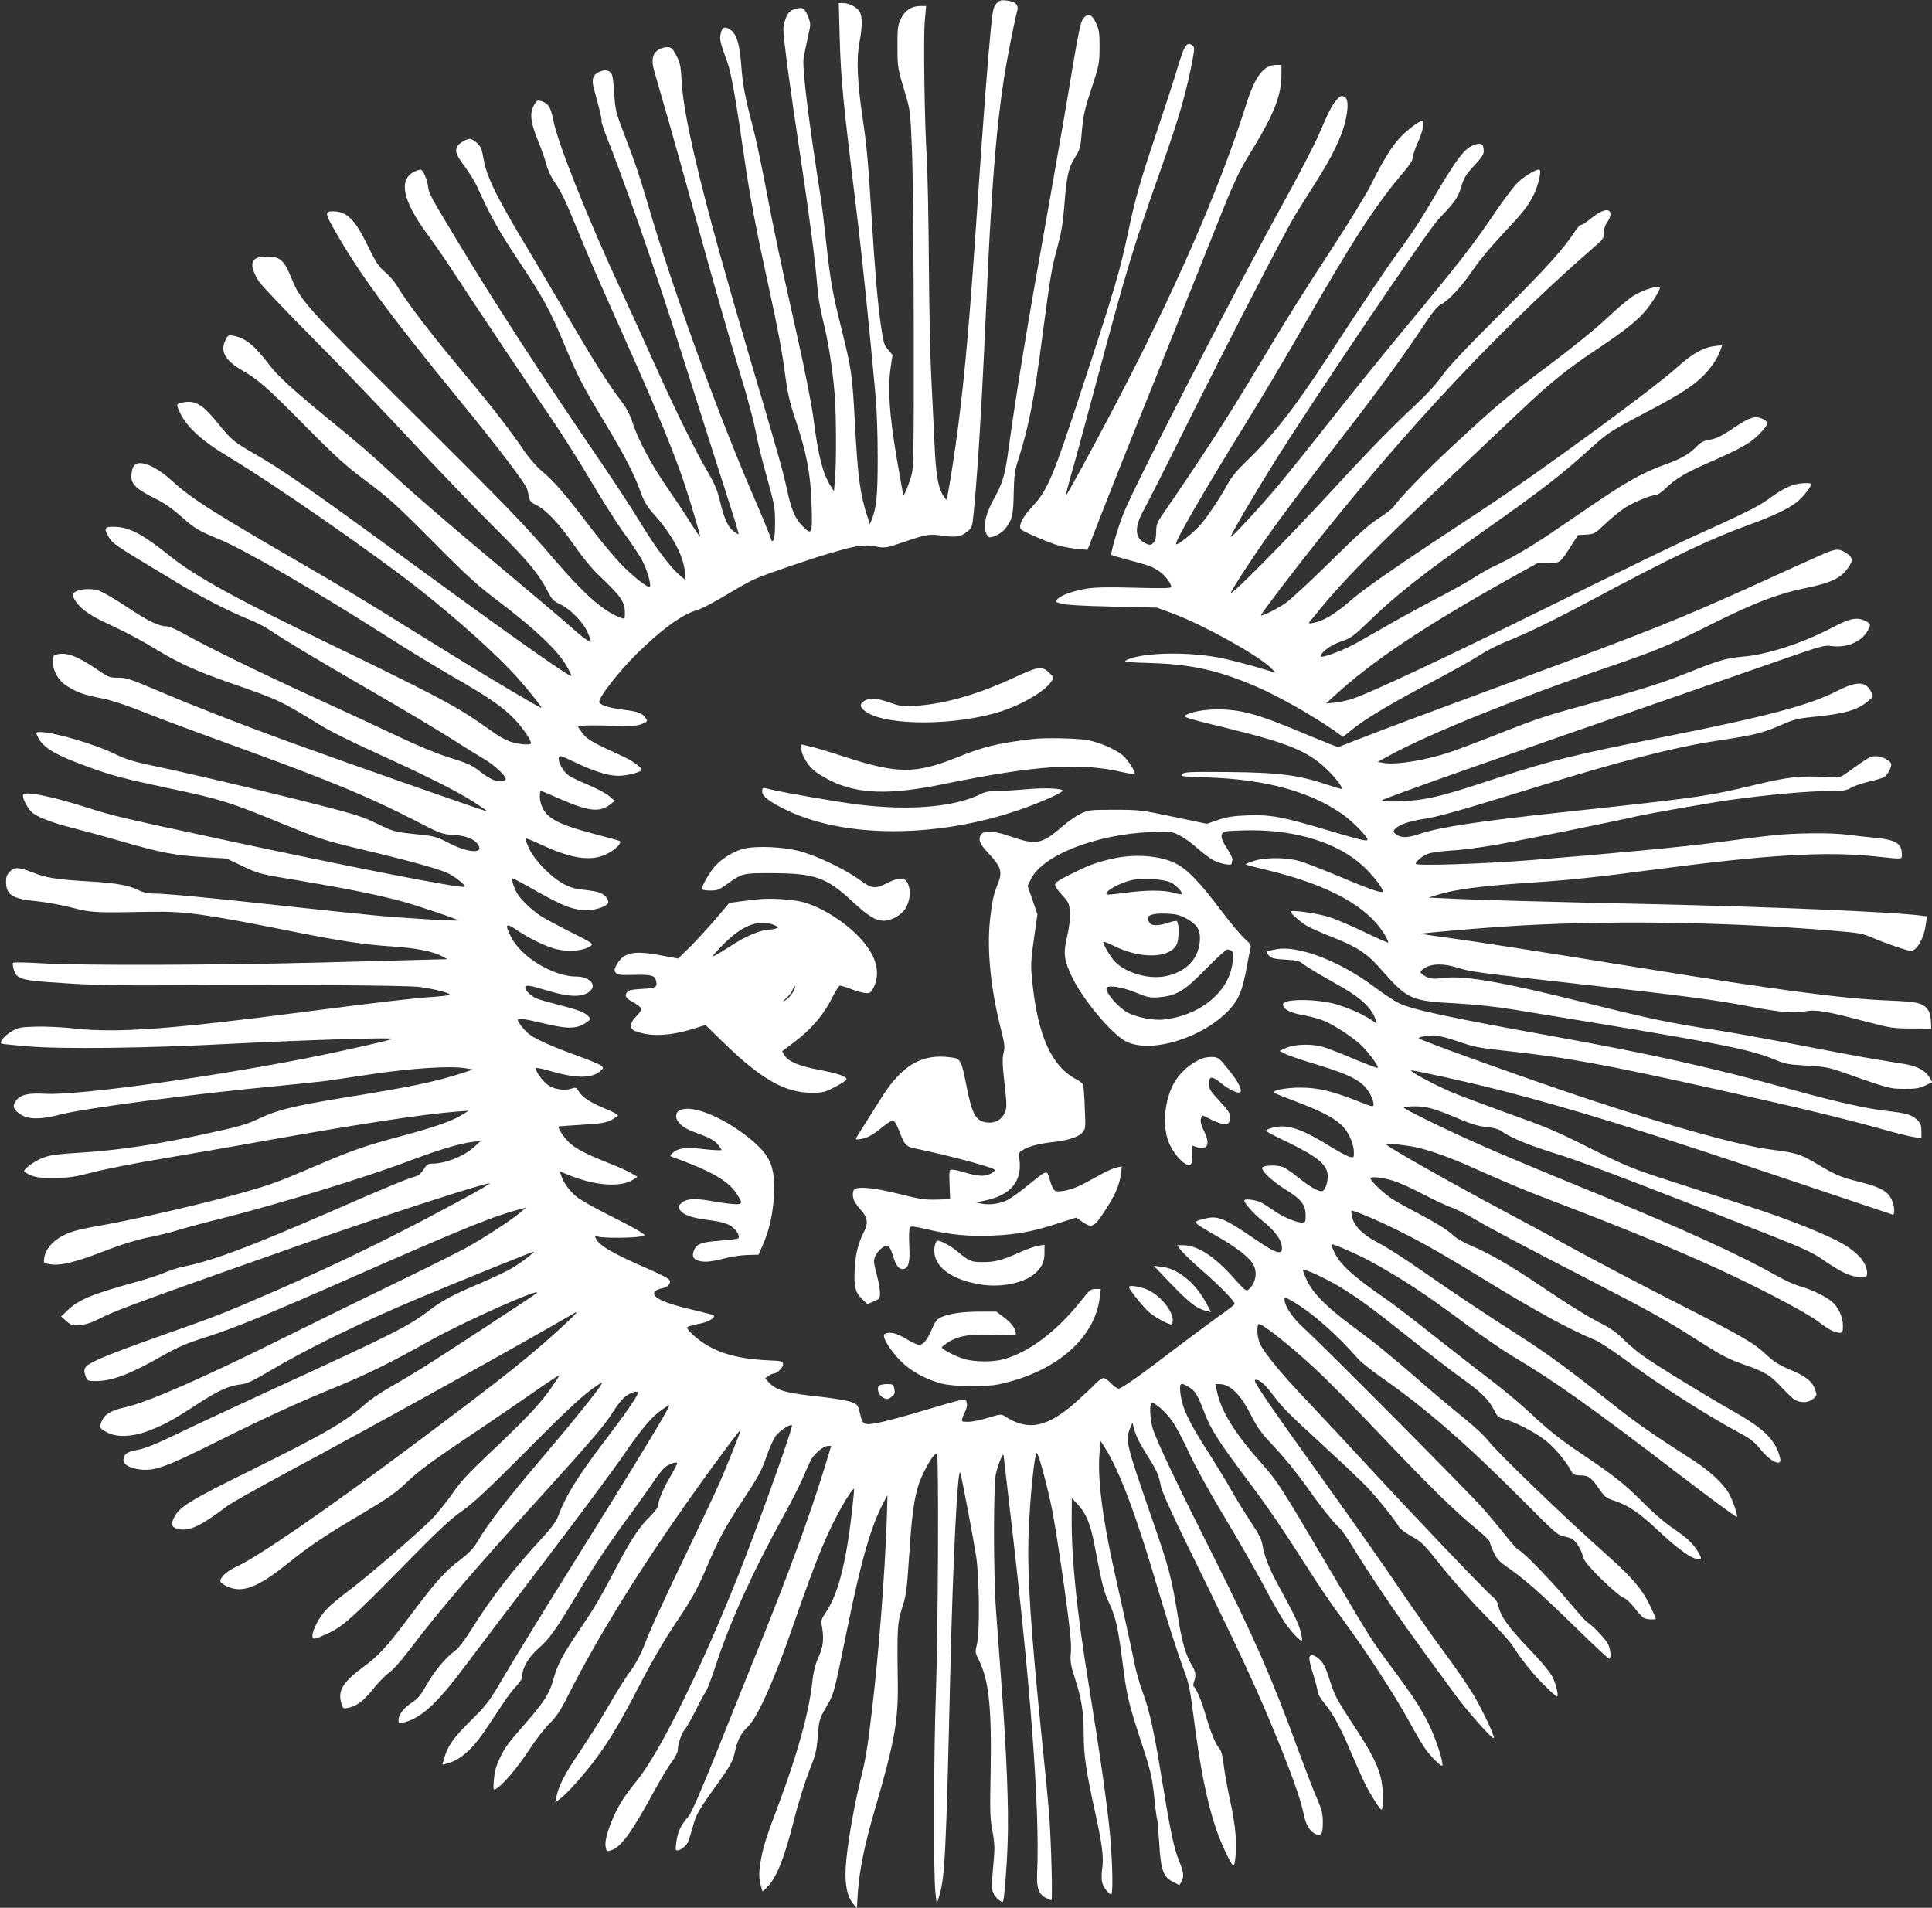
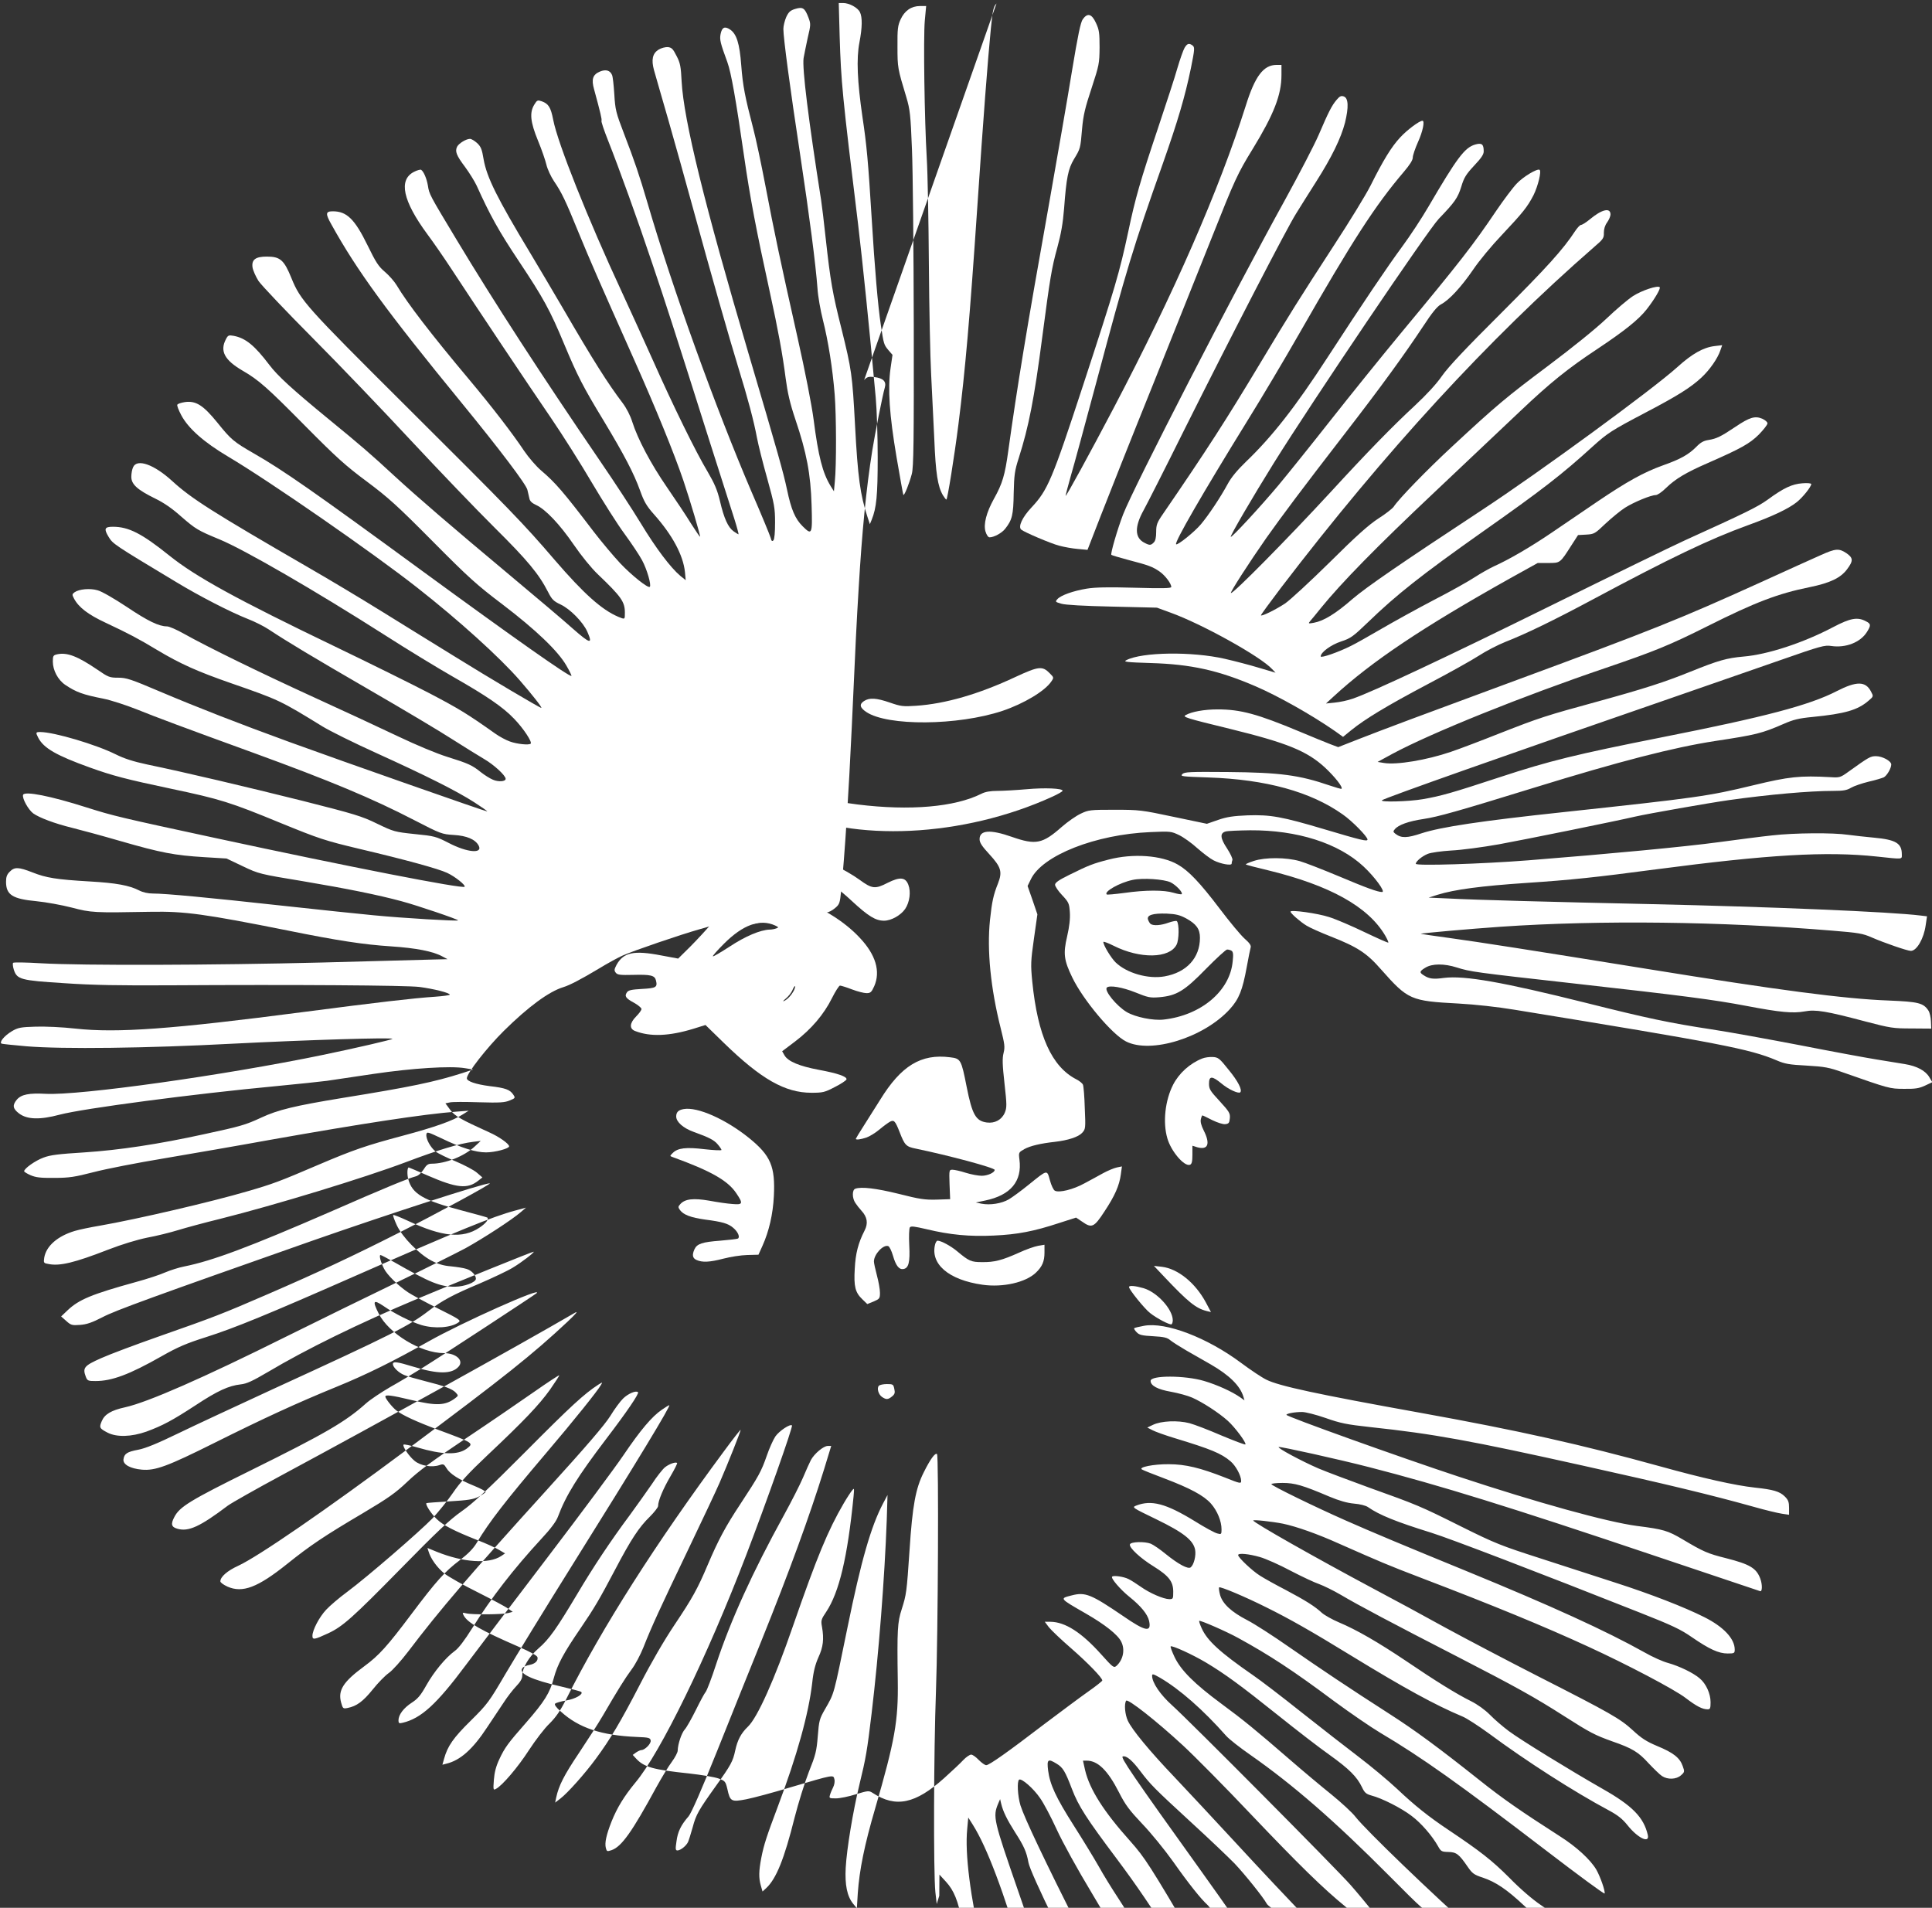
<svg xmlns="http://www.w3.org/2000/svg" version="1.0" width="1280pt" height="1264pt" viewBox="0 0 1280 1264" preserveAspectRatio="xMidYMid meet">
  <rect x="0" y="0" width="1280" height="1264" fill="#333333" stroke="none" />
  <g transform="translate(0,1264) scale(0.1,-0.1)" fill="#ffffff" stroke="none">
-     <path d="M6602 12617 c-20 -21 -25 -43 -37 -163 -21 -213 -51 -606 -90 -1184 -50 -740 -80 -1083 -125 -1440 -27 -214 -73 -500 -80 -500 -3 0 -13 13 -23 29 -34 58 -48 144 -57 371 -6 124 -15 317 -21 430 -6 113 -13 442 -15 732 -2 290 -8 605 -14 700 -15 251 -23 797 -13 911 l9 97 -41 0 c-57 0 -102 -31 -128 -88 -19 -41 -22 -64 -21 -182 0 -138 1 -143 59 -335 24 -81 28 -115 37 -345 6 -140 11 -669 12 -1175 1 -759 -1 -930 -13 -975 -16 -61 -49 -145 -56 -139 -2 3 -22 115 -45 249 -48 284 -59 455 -40 589 l13 90 -26 30 c-31 37 -32 40 -51 166 -19 123 -41 379 -61 710 -23 376 -33 484 -61 670 -34 234 -41 387 -20 494 19 99 20 167 3 201 -15 30 -71 60 -111 60 l-29 0 6 -222 c9 -299 18 -393 122 -1243 30 -253 74 -678 117 -1150 7 -77 13 -255 13 -395 0 -253 -8 -335 -40 -414 l-12 -29 -16 49 c-48 146 -64 264 -82 604 -18 338 -23 371 -90 642 -59 234 -73 312 -105 603 -11 105 -25 217 -30 250 -84 533 -126 872 -116 940 4 22 16 82 27 133 21 88 21 94 5 136 -24 63 -37 72 -87 57 -33 -10 -44 -20 -60 -54 -10 -23 -19 -59 -19 -79 0 -59 44 -390 110 -824 63 -417 104 -733 116 -894 3 -52 20 -147 36 -210 35 -139 64 -319 78 -494 11 -138 12 -469 1 -576 l-6 -65 -22 35 c-53 87 -81 194 -113 443 -12 92 -56 318 -106 540 -116 517 -154 697 -213 1007 -28 146 -64 317 -81 380 -54 207 -69 283 -79 417 -11 146 -31 209 -75 238 -35 23 -53 14 -62 -31 -7 -37 -2 -58 45 -186 25 -69 56 -243 111 -625 39 -271 80 -486 170 -897 56 -255 85 -415 105 -571 13 -98 28 -165 65 -275 74 -219 101 -361 107 -567 6 -195 3 -202 -60 -139 -49 49 -75 109 -103 243 -24 113 -59 238 -254 898 -293 991 -430 1549 -444 1805 -5 99 -9 123 -34 170 -23 46 -32 55 -57 58 -17 1 -44 -6 -62 -17 -40 -25 -49 -67 -30 -136 8 -27 50 -176 95 -330 44 -154 117 -415 162 -580 120 -439 242 -867 300 -1055 65 -210 105 -362 125 -470 9 -47 39 -168 68 -270 47 -170 52 -194 52 -292 0 -66 -4 -111 -11 -118 -9 -9 -13 -4 -18 16 -4 15 -61 154 -128 308 -237 554 -522 1343 -688 1911 -54 184 -86 278 -156 460 -53 138 -58 158 -64 260 -4 61 -10 118 -15 128 -13 31 -41 39 -80 23 -48 -20 -58 -51 -39 -118 42 -154 53 -201 49 -208 -3 -5 17 -64 44 -132 71 -179 196 -525 294 -818 87 -257 137 -412 377 -1170 73 -228 147 -461 165 -517 18 -57 30 -103 28 -103 -3 0 -17 9 -33 20 -36 26 -63 84 -90 200 -18 75 -36 116 -82 195 -78 130 -230 440 -361 735 -58 129 -151 334 -207 455 -224 482 -426 988 -455 1142 -16 82 -31 106 -76 122 -27 9 -31 8 -49 -22 -33 -53 -26 -116 24 -238 24 -58 49 -130 56 -160 7 -30 30 -79 50 -109 51 -75 75 -124 165 -345 77 -187 120 -286 368 -842 138 -310 262 -612 325 -798 44 -130 114 -366 110 -371 -2 -1 -29 39 -61 89 -31 51 -102 157 -157 237 -107 155 -195 321 -231 435 -13 42 -39 92 -64 125 -97 128 -192 277 -397 630 -69 118 -165 280 -213 360 -222 368 -290 505 -311 625 -11 67 -18 84 -44 108 -17 15 -37 27 -46 27 -25 0 -73 -29 -85 -51 -16 -31 -6 -58 52 -135 28 -38 63 -94 77 -124 89 -197 146 -300 280 -501 163 -245 206 -323 302 -554 85 -203 123 -278 258 -500 139 -231 201 -350 243 -466 26 -73 43 -102 92 -157 121 -136 193 -269 205 -382 l5 -54 -36 29 c-65 55 -161 182 -261 347 -54 89 -176 276 -270 413 -391 573 -699 1048 -953 1470 -178 296 -179 297 -188 355 -8 47 -28 94 -45 105 -5 3 -27 -3 -48 -14 -103 -53 -73 -192 88 -411 39 -52 110 -155 158 -228 161 -246 521 -785 663 -992 77 -113 199 -306 271 -429 73 -123 169 -275 215 -337 46 -63 99 -142 117 -176 32 -59 63 -165 51 -176 -11 -11 -119 75 -195 155 -44 47 -124 142 -177 211 -201 264 -254 325 -347 404 -33 28 -83 86 -113 130 -77 116 -215 295 -366 475 -255 304 -408 504 -479 623 -15 25 -49 64 -77 88 -43 36 -61 64 -116 177 -85 174 -138 225 -230 225 -48 0 -50 -15 -10 -86 171 -309 368 -578 864 -1184 252 -308 426 -538 435 -575 4 -16 10 -42 13 -56 3 -19 17 -32 45 -45 62 -28 156 -127 250 -264 50 -73 116 -154 159 -195 156 -149 179 -182 179 -255 0 -46 1 -45 -45 -26 -108 46 -227 152 -420 376 -208 243 -296 333 -986 1020 -663 660 -698 699 -758 847 -49 121 -75 143 -163 143 -75 0 -102 -20 -95 -71 3 -20 21 -61 40 -91 20 -29 181 -199 359 -378 178 -179 471 -485 652 -680 182 -195 430 -454 552 -575 220 -218 294 -308 355 -427 25 -49 36 -61 83 -83 64 -30 149 -117 177 -180 38 -86 20 -82 -96 20 -60 54 -245 210 -410 348 -402 336 -613 518 -770 662 -161 149 -225 204 -440 380 -239 196 -337 286 -391 358 -98 129 -157 177 -236 192 -33 6 -38 4 -52 -24 -40 -77 -8 -137 110 -206 109 -63 164 -112 419 -370 204 -206 265 -261 405 -365 142 -106 202 -160 435 -395 239 -241 293 -290 465 -420 219 -167 366 -307 422 -404 21 -36 36 -67 34 -69 -11 -10 -385 254 -991 697 -713 522 -921 667 -1110 775 -137 79 -153 92 -244 205 -95 117 -143 147 -216 137 -25 -4 -47 -11 -50 -17 -4 -5 8 -36 26 -70 47 -88 150 -179 310 -274 275 -163 959 -637 1254 -869 274 -215 546 -461 679 -614 80 -92 151 -182 142 -182 -10 0 -349 201 -568 337 -137 84 -359 222 -495 306 -137 85 -351 213 -478 286 -639 370 -776 457 -903 573 -121 111 -234 151 -260 93 -7 -14 -12 -43 -12 -64 0 -50 40 -86 158 -144 58 -28 114 -67 172 -119 97 -84 110 -92 255 -152 164 -68 626 -335 1095 -634 151 -97 354 -220 450 -275 226 -129 333 -202 407 -280 61 -63 120 -153 109 -164 -11 -11 -90 -3 -137 14 -26 9 -71 33 -100 54 -183 130 -245 167 -434 266 -115 60 -400 201 -633 313 -642 309 -916 459 -1090 599 -182 146 -269 191 -374 191 -55 0 -61 -13 -29 -66 29 -48 32 -50 451 -302 152 -92 356 -197 470 -242 47 -18 110 -50 140 -70 124 -82 285 -179 670 -402 223 -129 468 -275 545 -325 77 -49 172 -108 211 -131 66 -38 144 -110 144 -132 0 -18 -47 -22 -84 -6 -20 8 -56 31 -79 49 -58 47 -84 59 -222 102 -71 22 -203 77 -325 135 -113 54 -365 171 -560 260 -363 166 -706 334 -861 421 -48 27 -98 49 -113 49 -53 0 -126 35 -266 129 -83 55 -166 103 -193 110 -51 15 -123 8 -153 -13 -17 -13 -17 -16 -4 -41 31 -59 94 -107 210 -161 155 -73 216 -105 342 -181 154 -92 266 -142 493 -221 314 -109 322 -113 600 -284 50 -31 212 -111 360 -178 326 -148 530 -250 648 -326 48 -31 87 -58 85 -60 -4 -3 -948 328 -1308 459 -335 122 -612 230 -860 335 -193 82 -222 92 -277 92 -57 0 -65 3 -139 54 -131 89 -200 115 -265 101 -26 -6 -29 -10 -29 -48 0 -58 34 -122 83 -155 72 -48 115 -64 252 -91 50 -10 148 -42 219 -70 134 -54 305 -118 781 -291 501 -183 778 -298 1060 -444 176 -91 183 -93 262 -98 85 -5 142 -29 164 -70 30 -56 -75 -47 -198 17 -84 43 -94 46 -225 59 -133 14 -140 16 -250 69 -102 50 -150 64 -493 151 -377 94 -779 189 -1030 241 -93 20 -152 39 -208 67 -133 66 -407 147 -499 148 -32 0 -33 -2 -14 -39 36 -68 119 -116 341 -196 150 -54 241 -78 535 -140 332 -70 395 -90 730 -228 255 -104 290 -116 525 -172 301 -71 520 -131 577 -158 51 -23 126 -83 116 -92 -14 -15 -771 133 -1643 321 -646 139 -686 149 -860 204 -241 77 -412 110 -422 84 -8 -22 34 -98 67 -123 41 -29 141 -67 259 -96 53 -13 197 -52 321 -88 267 -77 356 -94 553 -106 l148 -9 107 -51 c107 -51 112 -52 403 -100 285 -48 494 -90 649 -132 102 -27 381 -122 375 -127 -6 -6 -366 15 -560 34 -88 8 -362 37 -610 64 -482 53 -768 80 -852 80 -32 0 -67 8 -90 20 -66 34 -153 50 -328 60 -223 13 -289 24 -380 60 -92 36 -119 37 -150 5 -19 -18 -25 -35 -25 -67 0 -87 43 -114 203 -129 61 -6 166 -25 232 -42 130 -34 145 -35 525 -28 223 4 355 -14 906 -124 336 -68 503 -93 684 -105 166 -11 281 -33 343 -68 l32 -17 -85 -2 c-47 -1 -382 -10 -745 -20 -718 -18 -1588 -21 -1865 -5 -96 6 -179 7 -183 3 -4 -4 -2 -25 5 -47 21 -63 45 -70 334 -88 188 -13 365 -16 710 -14 809 5 1555 0 1643 -11 92 -12 201 -39 201 -51 0 -4 -45 -10 -101 -14 -138 -9 -378 -37 -869 -101 -874 -114 -1234 -140 -1509 -110 -88 10 -203 15 -265 13 -99 -3 -116 -6 -157 -30 -52 -31 -88 -76 -67 -83 7 -2 81 -10 163 -17 239 -20 798 -13 1365 17 490 25 1070 43 1060 32 -6 -6 -242 -61 -465 -107 -654 -135 -1609 -269 -1832 -257 -111 6 -161 -4 -191 -38 -31 -37 -28 -60 14 -92 54 -41 139 -43 270 -8 155 41 890 138 1434 189 146 14 297 30 335 35 39 6 178 26 310 46 257 38 509 54 605 38 l55 -9 -70 -23 c-188 -60 -342 -92 -800 -166 -311 -51 -424 -78 -535 -130 -104 -48 -134 -57 -380 -110 -301 -66 -561 -105 -790 -120 -174 -11 -226 -17 -273 -35 -54 -20 -127 -72 -127 -90 0 -4 19 -16 42 -26 35 -15 65 -19 158 -18 99 0 135 6 260 38 80 21 289 62 465 91 176 30 496 85 710 124 598 106 1014 170 1230 186 l80 6 -40 -25 c-64 -41 -181 -83 -398 -141 -240 -64 -325 -93 -557 -192 -259 -111 -302 -127 -471 -176 -239 -70 -728 -184 -974 -227 -66 -11 -142 -27 -168 -35 -115 -34 -191 -100 -204 -178 -5 -35 -4 -36 31 -42 73 -14 170 9 391 95 93 36 192 66 260 80 61 11 153 34 205 50 52 16 178 50 280 75 363 91 956 272 1231 376 212 80 352 123 444 134 l50 6 -41 -38 c-69 -64 -193 -113 -284 -113 -24 0 -35 -8 -54 -39 -15 -23 -35 -41 -52 -45 -50 -13 -206 -77 -564 -234 -538 -234 -784 -326 -970 -363 -36 -7 -92 -25 -125 -39 -33 -15 -121 -44 -195 -64 -293 -81 -377 -116 -452 -187 l-43 -41 34 -30 c31 -28 39 -30 91 -26 44 3 79 15 149 51 83 44 339 137 1391 507 498 174 1134 381 1175 380 17 -1 -354 -202 -605 -329 -300 -152 -539 -264 -865 -405 -302 -131 -356 -152 -724 -281 -151 -53 -322 -117 -380 -143 -115 -51 -125 -64 -102 -125 10 -25 15 -27 64 -27 108 0 224 43 437 164 109 62 166 86 295 127 189 60 408 150 985 404 682 300 911 394 1065 435 l70 19 -35 -30 c-56 -49 -245 -172 -366 -239 -62 -33 -264 -134 -450 -224 -187 -90 -519 -253 -739 -362 -548 -273 -917 -435 -1067 -468 -91 -20 -135 -46 -154 -92 -18 -42 -15 -48 39 -76 60 -31 158 -28 257 7 108 40 170 73 325 174 147 97 220 130 300 139 39 4 78 22 180 82 254 151 600 321 995 487 242 102 763 313 766 310 5 -5 -79 -70 -139 -106 -34 -21 -134 -68 -222 -106 -174 -73 -248 -113 -334 -179 -131 -101 -240 -156 -1036 -521 -236 -109 -518 -240 -625 -292 -136 -66 -216 -99 -264 -108 -74 -14 -93 -26 -98 -64 -4 -34 45 -61 121 -68 89 -8 169 21 483 178 327 163 539 261 808 371 196 80 378 170 610 301 219 124 763 367 715 319 -13 -12 -617 -408 -755 -494 -58 -36 -154 -94 -215 -128 -60 -35 -132 -83 -160 -108 -137 -123 -275 -202 -760 -442 -407 -201 -475 -243 -510 -311 -25 -47 -20 -67 22 -78 72 -20 148 14 333 154 25 18 187 110 360 203 643 346 1545 845 1940 1075 23 13 5 -8 -50 -60 -233 -218 -412 -361 -1065 -848 -538 -401 -986 -709 -1117 -769 -72 -33 -118 -73 -118 -103 0 -8 21 -23 47 -35 100 -44 200 -6 395 150 152 122 247 186 503 337 168 100 215 133 295 209 72 69 166 138 385 285 160 107 363 246 453 309 90 63 165 112 167 110 2 -2 -26 -44 -61 -95 -73 -102 -173 -207 -415 -435 -125 -118 -181 -179 -229 -250 -35 -51 -96 -126 -134 -167 -86 -89 -434 -390 -566 -488 -53 -39 -115 -92 -139 -118 -46 -49 -91 -135 -91 -173 0 -28 12 -26 105 17 96 45 161 103 482 430 239 244 322 322 400 377 76 53 171 141 428 399 297 299 385 380 479 441 29 18 29 18 18 -1 -21 -38 -177 -233 -366 -455 -264 -311 -375 -453 -457 -591 -24 -40 -58 -74 -114 -117 -97 -73 -154 -136 -320 -357 -160 -213 -214 -273 -312 -345 -140 -103 -175 -159 -153 -240 11 -40 13 -42 43 -36 60 12 102 43 166 122 34 43 83 93 106 109 25 17 82 81 131 145 204 270 419 521 913 1065 267 294 387 434 424 493 28 46 67 99 86 117 33 32 85 54 98 41 9 -8 -73 -129 -212 -311 -189 -249 -265 -371 -319 -515 -11 -30 -49 -81 -109 -145 -187 -203 -331 -389 -459 -593 -50 -80 -91 -134 -116 -151 -60 -44 -136 -136 -187 -226 -38 -68 -57 -90 -97 -116 -54 -35 -88 -80 -88 -117 0 -19 4 -22 28 -16 122 29 224 122 418 382 81 108 326 431 544 717 218 286 443 589 500 673 113 167 189 257 255 302 24 17 46 30 49 30 13 0 -208 -365 -649 -1070 -177 -283 -373 -603 -436 -710 -109 -186 -119 -200 -230 -310 -116 -114 -154 -169 -177 -253 l-11 -39 27 7 c91 22 174 95 269 240 37 55 86 129 110 165 23 36 61 85 83 108 27 28 40 50 40 69 0 52 44 127 108 182 71 61 121 133 257 361 105 177 219 349 350 525 44 61 109 151 143 201 33 51 73 101 88 113 28 22 71 37 80 28 3 -2 -17 -42 -44 -88 -48 -82 -82 -162 -82 -197 0 -9 -25 -41 -55 -71 -71 -69 -124 -149 -230 -351 -104 -197 -136 -252 -230 -390 -111 -162 -152 -238 -176 -328 -26 -98 -61 -155 -186 -298 -118 -134 -139 -163 -175 -240 -22 -47 -32 -86 -36 -136 -5 -67 -4 -70 14 -60 42 22 145 143 218 256 43 66 104 146 137 177 43 43 71 84 110 161 238 475 595 1035 1047 1645 58 79 107 141 109 140 3 -4 -86 -228 -140 -352 -19 -44 -111 -240 -205 -436 -189 -394 -246 -518 -299 -653 -20 -50 -55 -116 -78 -146 -43 -58 -93 -138 -190 -305 -32 -55 -105 -168 -161 -252 -96 -143 -132 -213 -149 -292 l-7 -34 35 27 c47 36 161 163 235 264 94 127 165 246 293 494 73 142 159 290 228 393 118 176 153 239 221 400 69 162 117 252 215 400 122 186 138 214 175 320 17 50 43 107 57 128 25 36 98 85 110 73 8 -7 -170 -511 -304 -861 -259 -675 -568 -1309 -734 -1506 -74 -90 -120 -164 -158 -259 -34 -87 -46 -140 -37 -174 6 -23 8 -24 38 -14 66 23 135 120 297 418 35 63 80 138 102 167 21 29 39 62 39 75 1 44 26 117 47 140 12 13 44 70 73 128 28 57 57 111 65 120 8 9 40 92 70 185 95 288 241 609 448 985 50 91 107 203 127 250 20 47 43 99 52 116 23 43 84 94 112 94 l23 0 -48 -157 c-96 -309 -227 -669 -416 -1138 -69 -170 -199 -494 -289 -719 -107 -267 -174 -419 -192 -440 -50 -57 -72 -102 -80 -165 -8 -53 -7 -61 7 -61 20 1 56 29 69 55 5 11 19 55 31 98 23 86 38 112 156 277 97 135 111 161 126 232 15 70 39 115 84 158 63 60 176 311 298 665 160 461 232 635 337 815 21 36 46 74 55 85 15 19 15 16 10 -40 -40 -403 -95 -634 -181 -764 -34 -50 -36 -58 -28 -100 14 -81 8 -133 -24 -202 -21 -48 -33 -93 -41 -170 -24 -205 -100 -479 -228 -819 -73 -194 -92 -251 -109 -338 -17 -88 -18 -134 -3 -186 l11 -38 25 23 c66 62 119 193 187 465 25 98 68 236 95 305 45 112 51 137 59 236 8 102 11 115 48 179 63 110 55 83 149 542 90 441 155 668 236 822 l29 55 -5 -165 c-14 -383 -53 -885 -100 -1279 -30 -251 -38 -298 -81 -474 -43 -179 -84 -425 -91 -552 -6 -113 9 -189 50 -239 l24 -29 6 99 c11 155 43 316 116 565 130 448 153 578 149 843 -5 339 -2 388 26 474 31 98 33 110 52 392 19 293 40 408 94 515 43 87 76 132 88 121 12 -13 7 -1187 -7 -1571 -15 -403 -17 -1202 -4 -1330 l9 -80 17 55 c37 123 45 277 72 1445 18 776 50 1420 68 1355 13 -47 86 -435 104 -550 22 -144 25 -507 5 -586 -12 -47 -12 -53 13 -102 67 -134 86 -316 78 -750 -5 -252 -4 -301 12 -381 12 -65 16 -113 11 -166 -3 -41 -9 -108 -12 -148 -5 -57 -3 -80 10 -105 14 -28 52 -59 61 -50 8 9 26 229 31 396 8 220 -7 588 -41 1042 -13 179 -30 399 -36 490 -18 241 -18 840 0 910 17 68 49 142 50 117 1 -10 17 -150 36 -310 142 -1196 206 -2037 186 -2463 -4 -93 11 -134 59 -159 16 -8 32 -15 36 -15 9 0 -2 403 -16 580 -6 74 -24 266 -41 425 -82 803 -105 1155 -94 1430 9 244 41 544 55 528 14 -14 70 -224 100 -373 16 -80 52 -308 80 -508 40 -288 49 -378 45 -435 -6 -65 -3 -84 30 -187 43 -136 54 -214 55 -371 0 -125 17 -242 74 -499 48 -219 59 -304 49 -375 -5 -33 -6 -75 -2 -93 6 -32 44 -82 61 -82 13 0 9 199 -7 386 -16 183 -67 541 -139 985 -82 502 -116 835 -116 1114 l1 140 44 -48 c52 -57 80 -126 106 -262 51 -266 61 -307 94 -378 47 -102 60 -158 90 -384 30 -239 40 -280 119 -523 71 -215 80 -254 96 -414 6 -61 14 -114 16 -118 3 -5 9 -76 14 -159 11 -182 27 -225 93 -258 l41 -21 13 23 c19 33 16 60 -16 139 -35 89 -57 193 -115 549 -51 314 -81 448 -126 569 -18 47 -41 128 -52 180 -25 124 -76 356 -132 605 -81 357 -117 638 -101 802 l7 76 31 -49 c93 -148 204 -442 337 -894 78 -263 139 -453 182 -570 34 -90 43 -133 64 -300 44 -347 90 -581 153 -764 31 -91 100 -236 112 -236 13 0 22 111 15 204 -3 50 -19 152 -36 226 -17 74 -35 178 -42 230 -7 65 -17 101 -29 115 -26 29 -57 105 -89 214 -27 96 -65 187 -81 196 -4 3 -4 17 1 31 16 41 12 72 -15 113 -36 59 -63 148 -85 284 -49 303 -60 346 -187 712 -164 474 -169 493 -133 580 l13 30 7 -30 c12 -51 39 -106 91 -188 60 -93 77 -131 90 -203 7 -35 68 -173 180 -401 343 -698 469 -970 601 -1298 93 -229 145 -379 163 -465 17 -80 36 -116 78 -140 39 -22 52 -3 51 78 0 56 -7 83 -41 162 -23 52 -77 194 -122 315 -171 470 -292 746 -565 1290 -239 475 -371 753 -398 838 -19 62 -24 162 -9 171 16 11 95 -58 138 -121 24 -33 74 -128 111 -209 40 -87 137 -263 234 -424 91 -151 209 -358 263 -460 54 -102 117 -212 141 -245 47 -67 101 -122 110 -113 3 4 -2 33 -11 65 -15 54 -40 105 -159 324 -51 96 -81 175 -92 244 -5 34 -26 75 -78 153 -39 59 -98 154 -130 212 -33 58 -107 179 -165 270 -119 187 -158 272 -170 365 -9 74 -1 80 56 45 42 -25 57 -50 102 -168 43 -113 96 -195 298 -464 133 -178 217 -302 417 -614 53 -84 144 -216 203 -295 149 -201 339 -492 435 -667 44 -81 95 -167 113 -192 39 -53 103 -116 110 -108 12 11 -39 170 -84 265 -56 114 -104 188 -253 389 -131 176 -140 191 -416 659 -310 526 -338 570 -438 683 -175 195 -268 342 -298 469 l-14 63 25 0 c73 0 139 -64 213 -209 43 -85 70 -120 154 -209 57 -59 149 -172 206 -252 102 -145 184 -247 226 -285 13 -11 53 -69 90 -130 36 -60 122 -193 191 -295 111 -166 187 -273 481 -674 81 -112 250 -302 259 -292 9 8 -79 195 -138 292 -34 57 -120 181 -190 276 -71 95 -206 288 -301 428 -95 140 -287 415 -427 610 -464 647 -544 765 -525 768 25 6 63 -27 117 -99 66 -87 90 -112 337 -339 118 -108 247 -231 286 -271 70 -74 191 -225 213 -266 6 -12 44 -40 83 -62 68 -37 82 -52 198 -198 69 -87 196 -230 283 -318 87 -88 172 -182 189 -210 60 -93 145 -200 216 -267 38 -38 73 -68 77 -68 14 0 -5 82 -31 132 -14 28 -72 99 -133 162 -162 169 -208 233 -226 313 -4 19 -18 41 -34 52 -35 26 -507 519 -831 871 -140 151 -320 345 -401 430 -167 175 -283 316 -310 375 -19 41 -25 111 -11 132 10 16 202 -135 375 -295 76 -70 281 -277 455 -461 314 -330 474 -487 625 -610 42 -35 77 -69 77 -76 0 -7 11 -37 25 -67 19 -43 37 -63 87 -98 119 -83 214 -166 441 -387 126 -123 232 -223 238 -223 14 0 11 56 -5 93 -12 30 -107 131 -141 150 -8 4 -69 72 -134 150 -111 133 -301 327 -320 327 -5 0 -42 42 -83 92 -40 51 -108 133 -152 183 -92 105 -1066 1086 -1184 1192 -78 70 -132 150 -132 195 0 15 7 13 53 -13 130 -76 286 -213 437 -384 19 -22 92 -79 161 -127 282 -197 560 -439 914 -795 234 -235 242 -243 293 -254 45 -9 58 -17 82 -51 16 -22 33 -57 36 -77 6 -29 30 -59 118 -148 62 -61 128 -118 148 -126 22 -9 52 -37 79 -72 23 -31 50 -60 60 -65 20 -11 79 -13 79 -3 0 3 -18 43 -39 87 -52 108 -121 188 -282 331 -285 253 -723 675 -791 762 -22 29 -94 95 -159 148 -66 53 -188 155 -272 228 -232 201 -310 265 -462 377 -173 128 -264 218 -306 306 -17 36 -29 68 -26 71 9 8 143 -53 234 -107 125 -75 228 -150 478 -350 121 -97 275 -216 342 -263 128 -92 180 -143 214 -214 17 -36 27 -44 62 -54 70 -18 198 -83 266 -135 63 -47 136 -131 176 -202 18 -33 24 -36 67 -37 54 -1 71 -14 128 -97 31 -45 42 -54 101 -73 86 -29 159 -78 272 -184 147 -138 235 -201 282 -201 20 0 19 8 -6 50 -34 56 -68 88 -163 153 -54 36 -138 108 -210 182 -114 114 -192 175 -401 315 -132 88 -226 163 -341 272 -61 57 -175 152 -254 212 -80 61 -251 194 -380 296 -129 103 -273 213 -320 245 -221 153 -305 230 -342 313 -11 24 -18 46 -16 48 6 6 180 -70 258 -113 208 -114 364 -216 636 -419 106 -78 243 -172 305 -209 275 -163 519 -336 1104 -784 209 -160 381 -287 383 -281 5 15 -28 110 -55 158 -39 66 -132 152 -243 222 -257 165 -377 248 -530 370 -277 220 -428 331 -598 440 -268 172 -456 298 -662 441 -107 75 -233 156 -280 180 -105 54 -164 109 -180 168 -6 23 -9 45 -6 49 8 7 170 -61 310 -131 156 -77 302 -160 566 -322 348 -213 558 -328 735 -402 28 -11 106 -62 175 -112 248 -184 565 -387 795 -510 60 -32 91 -57 124 -98 68 -86 149 -125 135 -65 -27 117 -103 194 -301 306 -217 124 -541 323 -620 382 -39 29 -96 78 -125 108 -33 33 -81 68 -127 91 -95 47 -235 134 -431 267 -182 122 -325 205 -442 254 -45 19 -96 48 -113 63 -46 43 -108 82 -240 152 -66 34 -143 77 -171 95 -51 32 -144 120 -144 136 0 15 71 8 144 -13 39 -11 131 -52 204 -91 73 -38 158 -78 188 -88 30 -11 96 -43 147 -73 111 -66 343 -189 777 -412 380 -196 503 -264 700 -390 172 -110 204 -126 318 -167 133 -46 174 -71 241 -145 35 -37 75 -76 89 -85 38 -25 95 -23 126 5 24 21 25 24 11 62 -19 54 -62 88 -169 132 -71 30 -104 51 -161 104 -85 78 -147 113 -630 359 -198 101 -472 245 -610 320 -137 76 -353 193 -480 260 -395 211 -793 437 -795 451 0 7 126 -7 197 -21 90 -19 229 -68 373 -133 274 -121 320 -141 545 -227 474 -181 819 -323 1105 -455 253 -116 573 -284 645 -340 72 -55 111 -75 146 -75 16 0 19 7 19 47 0 57 -30 123 -72 158 -43 37 -135 81 -209 102 -35 9 -106 41 -158 71 -254 142 -615 307 -1181 539 -408 167 -630 260 -797 334 -204 90 -493 231 -493 241 0 4 33 8 74 8 80 0 133 -15 309 -90 67 -28 119 -43 165 -47 38 -3 78 -13 92 -23 76 -53 188 -98 420 -170 122 -38 707 -262 1386 -531 208 -82 267 -110 340 -161 115 -79 177 -108 237 -108 44 0 47 2 47 26 0 72 -74 151 -202 215 -131 66 -355 153 -588 228 -118 38 -342 111 -497 161 -261 84 -300 99 -525 211 -272 136 -292 144 -613 259 -126 46 -276 102 -333 126 -111 48 -277 137 -263 142 12 4 395 -81 601 -134 467 -120 935 -265 1870 -580 388 -130 711 -239 718 -241 15 -6 16 44 1 84 -26 68 -68 94 -225 134 -124 31 -151 43 -289 125 -98 58 -128 67 -303 89 -196 26 -656 153 -1182 327 -385 127 -1140 398 -1140 409 0 9 55 19 104 19 22 0 93 -18 156 -40 99 -35 140 -43 295 -60 421 -45 666 -90 1412 -256 550 -122 845 -193 1128 -272 77 -22 161 -42 188 -46 l47 -7 0 46 c0 38 -5 52 -28 75 -34 34 -77 46 -198 59 -130 14 -345 62 -629 141 -521 144 -936 237 -1590 355 -683 123 -934 177 -1018 219 -29 14 -104 64 -167 111 -225 168 -500 273 -644 246 -33 -6 -62 -13 -65 -16 -2 -3 5 -15 17 -27 17 -18 36 -22 109 -26 72 -4 93 -9 114 -27 15 -12 62 -42 105 -67 44 -25 116 -66 161 -92 125 -72 196 -142 218 -215 l7 -24 -28 20 c-54 38 -153 83 -241 109 -126 37 -353 38 -353 0 0 -32 48 -57 135 -72 49 -9 112 -26 141 -39 68 -30 176 -100 235 -153 48 -43 126 -148 117 -157 -3 -3 -74 24 -158 59 -83 36 -179 73 -213 82 -78 20 -187 15 -241 -11 l-38 -18 35 -18 c19 -10 86 -34 149 -53 237 -72 306 -100 368 -153 34 -29 69 -93 70 -129 0 -20 -6 -19 -108 22 -163 64 -261 88 -372 88 -100 1 -204 -20 -177 -35 8 -5 73 -31 145 -58 174 -66 264 -114 312 -168 42 -48 70 -116 70 -171 0 -32 -2 -34 -27 -27 -16 3 -84 40 -151 82 -191 117 -287 142 -387 103 -30 -12 -28 -13 133 -91 181 -88 245 -139 257 -202 7 -38 -8 -99 -29 -116 -17 -15 -83 21 -167 89 -35 29 -79 59 -97 67 -39 16 -133 14 -139 -4 -7 -21 69 -92 157 -146 101 -63 130 -100 130 -168 0 -47 -1 -49 -27 -49 -39 1 -129 40 -188 82 -27 19 -64 43 -81 51 -31 16 -99 26 -109 16 -10 -10 55 -86 115 -134 76 -61 120 -115 130 -159 17 -78 -23 -71 -172 32 -213 145 -251 160 -340 137 -82 -21 -85 -18 94 -121 125 -72 210 -139 233 -185 27 -52 14 -120 -31 -161 -18 -15 -23 -11 -102 77 -129 144 -238 214 -335 215 l-38 0 27 -36 c15 -19 82 -83 148 -140 111 -97 206 -195 206 -213 0 -4 -44 -39 -97 -76 -54 -38 -182 -134 -286 -212 -243 -186 -366 -273 -386 -273 -9 0 -31 16 -50 35 -18 19 -40 35 -50 35 -9 0 -33 -16 -52 -36 -18 -20 -76 -74 -127 -120 -191 -171 -320 -198 -473 -98 -25 16 -30 16 -112 -9 -47 -15 -106 -27 -132 -27 -43 0 -46 1 -39 23 3 12 13 35 21 51 8 16 12 39 8 53 -7 30 -1 32 -285 -52 -118 -36 -253 -72 -299 -81 -99 -19 -107 -15 -125 68 -12 50 -15 54 -59 70 -25 9 -112 24 -194 33 -238 25 -299 42 -351 98 l-23 25 22 16 c13 9 29 16 35 16 23 0 65 42 62 63 -3 18 -11 21 -93 24 -233 10 -384 60 -502 168 -32 28 -45 47 -38 53 6 5 39 15 75 21 59 10 113 41 98 56 -3 4 -61 19 -129 35 -203 46 -290 88 -260 124 6 8 27 17 45 20 38 7 59 27 54 51 -2 11 -50 37 -128 71 -244 106 -336 158 -361 206 -10 19 -9 20 17 14 38 -10 242 -8 278 2 l30 8 -32 22 c-17 13 -108 61 -201 108 -93 46 -192 102 -220 124 -47 38 -91 98 -105 147 l-7 22 61 -25 c176 -71 345 -83 428 -28 l25 17 -39 23 c-21 13 -86 43 -144 65 -154 61 -227 98 -270 140 -37 36 -76 96 -68 105 2 2 71 7 154 12 121 7 157 13 191 30 23 12 44 26 47 31 3 5 -30 23 -74 41 -101 41 -163 80 -185 118 -16 27 -21 29 -47 20 -49 -17 -124 -5 -164 28 -37 30 -83 98 -73 108 3 3 44 -5 91 -19 168 -49 268 -51 327 -8 48 37 48 37 -189 125 -145 54 -236 96 -277 128 -28 22 -73 79 -73 92 0 14 41 9 170 -22 171 -41 228 -38 295 13 19 15 19 16 2 35 -23 25 -74 44 -206 77 -58 15 -119 32 -136 40 -36 14 -75 52 -75 72 0 20 28 16 136 -17 162 -50 254 -50 299 0 37 41 -16 90 -97 90 -153 0 -366 130 -432 262 -43 85 -36 96 32 50 75 -52 184 -106 251 -126 88 -26 197 -18 246 18 18 13 7 20 -135 91 -85 43 -175 91 -200 108 -64 43 -139 116 -159 157 -22 43 -34 90 -23 90 4 0 46 -22 92 -48 238 -136 303 -162 400 -162 64 0 140 29 140 53 0 24 -30 56 -63 65 -17 6 -63 13 -102 17 -50 4 -86 15 -130 38 -83 44 -192 155 -229 234 -16 35 -27 65 -24 68 3 3 47 -15 99 -39 226 -106 361 -119 472 -45 42 28 64 55 53 67 -3 2 -81 24 -173 48 -251 66 -325 109 -351 206 -9 32 -7 78 3 78 2 0 59 -24 127 -54 191 -83 262 -90 333 -34 l28 22 -37 32 c-20 17 -82 50 -139 74 -56 23 -116 52 -133 65 -35 27 -67 86 -62 115 3 18 11 15 98 -26 135 -65 228 -94 297 -94 59 0 153 25 153 40 0 17 -67 64 -130 92 -192 87 -231 109 -261 151 l-31 42 29 6 c15 4 102 4 193 1 138 -4 171 -2 204 12 37 15 38 17 24 38 -22 34 -53 45 -157 57 -92 12 -151 32 -151 52 0 33 132 202 245 314 162 160 299 261 395 290 40 12 117 52 232 121 59 36 132 76 162 89 70 31 379 137 510 174 168 49 208 54 284 41 67 -12 69 -12 187 28 156 53 170 55 259 43 91 -13 124 -7 166 28 29 24 32 33 40 116 23 225 50 647 70 1078 26 577 32 698 46 927 22 371 50 660 90 910 17 108 69 369 83 417 12 41 -11 63 -71 70 -36 4 -47 1 -66 -20z" />
+     <path d="M6602 12617 c-20 -21 -25 -43 -37 -163 -21 -213 -51 -606 -90 -1184 -50 -740 -80 -1083 -125 -1440 -27 -214 -73 -500 -80 -500 -3 0 -13 13 -23 29 -34 58 -48 144 -57 371 -6 124 -15 317 -21 430 -6 113 -13 442 -15 732 -2 290 -8 605 -14 700 -15 251 -23 797 -13 911 l9 97 -41 0 c-57 0 -102 -31 -128 -88 -19 -41 -22 -64 -21 -182 0 -138 1 -143 59 -335 24 -81 28 -115 37 -345 6 -140 11 -669 12 -1175 1 -759 -1 -930 -13 -975 -16 -61 -49 -145 -56 -139 -2 3 -22 115 -45 249 -48 284 -59 455 -40 589 l13 90 -26 30 c-31 37 -32 40 -51 166 -19 123 -41 379 -61 710 -23 376 -33 484 -61 670 -34 234 -41 387 -20 494 19 99 20 167 3 201 -15 30 -71 60 -111 60 l-29 0 6 -222 c9 -299 18 -393 122 -1243 30 -253 74 -678 117 -1150 7 -77 13 -255 13 -395 0 -253 -8 -335 -40 -414 l-12 -29 -16 49 c-48 146 -64 264 -82 604 -18 338 -23 371 -90 642 -59 234 -73 312 -105 603 -11 105 -25 217 -30 250 -84 533 -126 872 -116 940 4 22 16 82 27 133 21 88 21 94 5 136 -24 63 -37 72 -87 57 -33 -10 -44 -20 -60 -54 -10 -23 -19 -59 -19 -79 0 -59 44 -390 110 -824 63 -417 104 -733 116 -894 3 -52 20 -147 36 -210 35 -139 64 -319 78 -494 11 -138 12 -469 1 -576 l-6 -65 -22 35 c-53 87 -81 194 -113 443 -12 92 -56 318 -106 540 -116 517 -154 697 -213 1007 -28 146 -64 317 -81 380 -54 207 -69 283 -79 417 -11 146 -31 209 -75 238 -35 23 -53 14 -62 -31 -7 -37 -2 -58 45 -186 25 -69 56 -243 111 -625 39 -271 80 -486 170 -897 56 -255 85 -415 105 -571 13 -98 28 -165 65 -275 74 -219 101 -361 107 -567 6 -195 3 -202 -60 -139 -49 49 -75 109 -103 243 -24 113 -59 238 -254 898 -293 991 -430 1549 -444 1805 -5 99 -9 123 -34 170 -23 46 -32 55 -57 58 -17 1 -44 -6 -62 -17 -40 -25 -49 -67 -30 -136 8 -27 50 -176 95 -330 44 -154 117 -415 162 -580 120 -439 242 -867 300 -1055 65 -210 105 -362 125 -470 9 -47 39 -168 68 -270 47 -170 52 -194 52 -292 0 -66 -4 -111 -11 -118 -9 -9 -13 -4 -18 16 -4 15 -61 154 -128 308 -237 554 -522 1343 -688 1911 -54 184 -86 278 -156 460 -53 138 -58 158 -64 260 -4 61 -10 118 -15 128 -13 31 -41 39 -80 23 -48 -20 -58 -51 -39 -118 42 -154 53 -201 49 -208 -3 -5 17 -64 44 -132 71 -179 196 -525 294 -818 87 -257 137 -412 377 -1170 73 -228 147 -461 165 -517 18 -57 30 -103 28 -103 -3 0 -17 9 -33 20 -36 26 -63 84 -90 200 -18 75 -36 116 -82 195 -78 130 -230 440 -361 735 -58 129 -151 334 -207 455 -224 482 -426 988 -455 1142 -16 82 -31 106 -76 122 -27 9 -31 8 -49 -22 -33 -53 -26 -116 24 -238 24 -58 49 -130 56 -160 7 -30 30 -79 50 -109 51 -75 75 -124 165 -345 77 -187 120 -286 368 -842 138 -310 262 -612 325 -798 44 -130 114 -366 110 -371 -2 -1 -29 39 -61 89 -31 51 -102 157 -157 237 -107 155 -195 321 -231 435 -13 42 -39 92 -64 125 -97 128 -192 277 -397 630 -69 118 -165 280 -213 360 -222 368 -290 505 -311 625 -11 67 -18 84 -44 108 -17 15 -37 27 -46 27 -25 0 -73 -29 -85 -51 -16 -31 -6 -58 52 -135 28 -38 63 -94 77 -124 89 -197 146 -300 280 -501 163 -245 206 -323 302 -554 85 -203 123 -278 258 -500 139 -231 201 -350 243 -466 26 -73 43 -102 92 -157 121 -136 193 -269 205 -382 l5 -54 -36 29 c-65 55 -161 182 -261 347 -54 89 -176 276 -270 413 -391 573 -699 1048 -953 1470 -178 296 -179 297 -188 355 -8 47 -28 94 -45 105 -5 3 -27 -3 -48 -14 -103 -53 -73 -192 88 -411 39 -52 110 -155 158 -228 161 -246 521 -785 663 -992 77 -113 199 -306 271 -429 73 -123 169 -275 215 -337 46 -63 99 -142 117 -176 32 -59 63 -165 51 -176 -11 -11 -119 75 -195 155 -44 47 -124 142 -177 211 -201 264 -254 325 -347 404 -33 28 -83 86 -113 130 -77 116 -215 295 -366 475 -255 304 -408 504 -479 623 -15 25 -49 64 -77 88 -43 36 -61 64 -116 177 -85 174 -138 225 -230 225 -48 0 -50 -15 -10 -86 171 -309 368 -578 864 -1184 252 -308 426 -538 435 -575 4 -16 10 -42 13 -56 3 -19 17 -32 45 -45 62 -28 156 -127 250 -264 50 -73 116 -154 159 -195 156 -149 179 -182 179 -255 0 -46 1 -45 -45 -26 -108 46 -227 152 -420 376 -208 243 -296 333 -986 1020 -663 660 -698 699 -758 847 -49 121 -75 143 -163 143 -75 0 -102 -20 -95 -71 3 -20 21 -61 40 -91 20 -29 181 -199 359 -378 178 -179 471 -485 652 -680 182 -195 430 -454 552 -575 220 -218 294 -308 355 -427 25 -49 36 -61 83 -83 64 -30 149 -117 177 -180 38 -86 20 -82 -96 20 -60 54 -245 210 -410 348 -402 336 -613 518 -770 662 -161 149 -225 204 -440 380 -239 196 -337 286 -391 358 -98 129 -157 177 -236 192 -33 6 -38 4 -52 -24 -40 -77 -8 -137 110 -206 109 -63 164 -112 419 -370 204 -206 265 -261 405 -365 142 -106 202 -160 435 -395 239 -241 293 -290 465 -420 219 -167 366 -307 422 -404 21 -36 36 -67 34 -69 -11 -10 -385 254 -991 697 -713 522 -921 667 -1110 775 -137 79 -153 92 -244 205 -95 117 -143 147 -216 137 -25 -4 -47 -11 -50 -17 -4 -5 8 -36 26 -70 47 -88 150 -179 310 -274 275 -163 959 -637 1254 -869 274 -215 546 -461 679 -614 80 -92 151 -182 142 -182 -10 0 -349 201 -568 337 -137 84 -359 222 -495 306 -137 85 -351 213 -478 286 -639 370 -776 457 -903 573 -121 111 -234 151 -260 93 -7 -14 -12 -43 -12 -64 0 -50 40 -86 158 -144 58 -28 114 -67 172 -119 97 -84 110 -92 255 -152 164 -68 626 -335 1095 -634 151 -97 354 -220 450 -275 226 -129 333 -202 407 -280 61 -63 120 -153 109 -164 -11 -11 -90 -3 -137 14 -26 9 -71 33 -100 54 -183 130 -245 167 -434 266 -115 60 -400 201 -633 313 -642 309 -916 459 -1090 599 -182 146 -269 191 -374 191 -55 0 -61 -13 -29 -66 29 -48 32 -50 451 -302 152 -92 356 -197 470 -242 47 -18 110 -50 140 -70 124 -82 285 -179 670 -402 223 -129 468 -275 545 -325 77 -49 172 -108 211 -131 66 -38 144 -110 144 -132 0 -18 -47 -22 -84 -6 -20 8 -56 31 -79 49 -58 47 -84 59 -222 102 -71 22 -203 77 -325 135 -113 54 -365 171 -560 260 -363 166 -706 334 -861 421 -48 27 -98 49 -113 49 -53 0 -126 35 -266 129 -83 55 -166 103 -193 110 -51 15 -123 8 -153 -13 -17 -13 -17 -16 -4 -41 31 -59 94 -107 210 -161 155 -73 216 -105 342 -181 154 -92 266 -142 493 -221 314 -109 322 -113 600 -284 50 -31 212 -111 360 -178 326 -148 530 -250 648 -326 48 -31 87 -58 85 -60 -4 -3 -948 328 -1308 459 -335 122 -612 230 -860 335 -193 82 -222 92 -277 92 -57 0 -65 3 -139 54 -131 89 -200 115 -265 101 -26 -6 -29 -10 -29 -48 0 -58 34 -122 83 -155 72 -48 115 -64 252 -91 50 -10 148 -42 219 -70 134 -54 305 -118 781 -291 501 -183 778 -298 1060 -444 176 -91 183 -93 262 -98 85 -5 142 -29 164 -70 30 -56 -75 -47 -198 17 -84 43 -94 46 -225 59 -133 14 -140 16 -250 69 -102 50 -150 64 -493 151 -377 94 -779 189 -1030 241 -93 20 -152 39 -208 67 -133 66 -407 147 -499 148 -32 0 -33 -2 -14 -39 36 -68 119 -116 341 -196 150 -54 241 -78 535 -140 332 -70 395 -90 730 -228 255 -104 290 -116 525 -172 301 -71 520 -131 577 -158 51 -23 126 -83 116 -92 -14 -15 -771 133 -1643 321 -646 139 -686 149 -860 204 -241 77 -412 110 -422 84 -8 -22 34 -98 67 -123 41 -29 141 -67 259 -96 53 -13 197 -52 321 -88 267 -77 356 -94 553 -106 l148 -9 107 -51 c107 -51 112 -52 403 -100 285 -48 494 -90 649 -132 102 -27 381 -122 375 -127 -6 -6 -366 15 -560 34 -88 8 -362 37 -610 64 -482 53 -768 80 -852 80 -32 0 -67 8 -90 20 -66 34 -153 50 -328 60 -223 13 -289 24 -380 60 -92 36 -119 37 -150 5 -19 -18 -25 -35 -25 -67 0 -87 43 -114 203 -129 61 -6 166 -25 232 -42 130 -34 145 -35 525 -28 223 4 355 -14 906 -124 336 -68 503 -93 684 -105 166 -11 281 -33 343 -68 l32 -17 -85 -2 c-47 -1 -382 -10 -745 -20 -718 -18 -1588 -21 -1865 -5 -96 6 -179 7 -183 3 -4 -4 -2 -25 5 -47 21 -63 45 -70 334 -88 188 -13 365 -16 710 -14 809 5 1555 0 1643 -11 92 -12 201 -39 201 -51 0 -4 -45 -10 -101 -14 -138 -9 -378 -37 -869 -101 -874 -114 -1234 -140 -1509 -110 -88 10 -203 15 -265 13 -99 -3 -116 -6 -157 -30 -52 -31 -88 -76 -67 -83 7 -2 81 -10 163 -17 239 -20 798 -13 1365 17 490 25 1070 43 1060 32 -6 -6 -242 -61 -465 -107 -654 -135 -1609 -269 -1832 -257 -111 6 -161 -4 -191 -38 -31 -37 -28 -60 14 -92 54 -41 139 -43 270 -8 155 41 890 138 1434 189 146 14 297 30 335 35 39 6 178 26 310 46 257 38 509 54 605 38 l55 -9 -70 -23 c-188 -60 -342 -92 -800 -166 -311 -51 -424 -78 -535 -130 -104 -48 -134 -57 -380 -110 -301 -66 -561 -105 -790 -120 -174 -11 -226 -17 -273 -35 -54 -20 -127 -72 -127 -90 0 -4 19 -16 42 -26 35 -15 65 -19 158 -18 99 0 135 6 260 38 80 21 289 62 465 91 176 30 496 85 710 124 598 106 1014 170 1230 186 l80 6 -40 -25 c-64 -41 -181 -83 -398 -141 -240 -64 -325 -93 -557 -192 -259 -111 -302 -127 -471 -176 -239 -70 -728 -184 -974 -227 -66 -11 -142 -27 -168 -35 -115 -34 -191 -100 -204 -178 -5 -35 -4 -36 31 -42 73 -14 170 9 391 95 93 36 192 66 260 80 61 11 153 34 205 50 52 16 178 50 280 75 363 91 956 272 1231 376 212 80 352 123 444 134 l50 6 -41 -38 c-69 -64 -193 -113 -284 -113 -24 0 -35 -8 -54 -39 -15 -23 -35 -41 -52 -45 -50 -13 -206 -77 -564 -234 -538 -234 -784 -326 -970 -363 -36 -7 -92 -25 -125 -39 -33 -15 -121 -44 -195 -64 -293 -81 -377 -116 -452 -187 l-43 -41 34 -30 c31 -28 39 -30 91 -26 44 3 79 15 149 51 83 44 339 137 1391 507 498 174 1134 381 1175 380 17 -1 -354 -202 -605 -329 -300 -152 -539 -264 -865 -405 -302 -131 -356 -152 -724 -281 -151 -53 -322 -117 -380 -143 -115 -51 -125 -64 -102 -125 10 -25 15 -27 64 -27 108 0 224 43 437 164 109 62 166 86 295 127 189 60 408 150 985 404 682 300 911 394 1065 435 l70 19 -35 -30 c-56 -49 -245 -172 -366 -239 -62 -33 -264 -134 -450 -224 -187 -90 -519 -253 -739 -362 -548 -273 -917 -435 -1067 -468 -91 -20 -135 -46 -154 -92 -18 -42 -15 -48 39 -76 60 -31 158 -28 257 7 108 40 170 73 325 174 147 97 220 130 300 139 39 4 78 22 180 82 254 151 600 321 995 487 242 102 763 313 766 310 5 -5 -79 -70 -139 -106 -34 -21 -134 -68 -222 -106 -174 -73 -248 -113 -334 -179 -131 -101 -240 -156 -1036 -521 -236 -109 -518 -240 -625 -292 -136 -66 -216 -99 -264 -108 -74 -14 -93 -26 -98 -64 -4 -34 45 -61 121 -68 89 -8 169 21 483 178 327 163 539 261 808 371 196 80 378 170 610 301 219 124 763 367 715 319 -13 -12 -617 -408 -755 -494 -58 -36 -154 -94 -215 -128 -60 -35 -132 -83 -160 -108 -137 -123 -275 -202 -760 -442 -407 -201 -475 -243 -510 -311 -25 -47 -20 -67 22 -78 72 -20 148 14 333 154 25 18 187 110 360 203 643 346 1545 845 1940 1075 23 13 5 -8 -50 -60 -233 -218 -412 -361 -1065 -848 -538 -401 -986 -709 -1117 -769 -72 -33 -118 -73 -118 -103 0 -8 21 -23 47 -35 100 -44 200 -6 395 150 152 122 247 186 503 337 168 100 215 133 295 209 72 69 166 138 385 285 160 107 363 246 453 309 90 63 165 112 167 110 2 -2 -26 -44 -61 -95 -73 -102 -173 -207 -415 -435 -125 -118 -181 -179 -229 -250 -35 -51 -96 -126 -134 -167 -86 -89 -434 -390 -566 -488 -53 -39 -115 -92 -139 -118 -46 -49 -91 -135 -91 -173 0 -28 12 -26 105 17 96 45 161 103 482 430 239 244 322 322 400 377 76 53 171 141 428 399 297 299 385 380 479 441 29 18 29 18 18 -1 -21 -38 -177 -233 -366 -455 -264 -311 -375 -453 -457 -591 -24 -40 -58 -74 -114 -117 -97 -73 -154 -136 -320 -357 -160 -213 -214 -273 -312 -345 -140 -103 -175 -159 -153 -240 11 -40 13 -42 43 -36 60 12 102 43 166 122 34 43 83 93 106 109 25 17 82 81 131 145 204 270 419 521 913 1065 267 294 387 434 424 493 28 46 67 99 86 117 33 32 85 54 98 41 9 -8 -73 -129 -212 -311 -189 -249 -265 -371 -319 -515 -11 -30 -49 -81 -109 -145 -187 -203 -331 -389 -459 -593 -50 -80 -91 -134 -116 -151 -60 -44 -136 -136 -187 -226 -38 -68 -57 -90 -97 -116 -54 -35 -88 -80 -88 -117 0 -19 4 -22 28 -16 122 29 224 122 418 382 81 108 326 431 544 717 218 286 443 589 500 673 113 167 189 257 255 302 24 17 46 30 49 30 13 0 -208 -365 -649 -1070 -177 -283 -373 -603 -436 -710 -109 -186 -119 -200 -230 -310 -116 -114 -154 -169 -177 -253 l-11 -39 27 7 c91 22 174 95 269 240 37 55 86 129 110 165 23 36 61 85 83 108 27 28 40 50 40 69 0 52 44 127 108 182 71 61 121 133 257 361 105 177 219 349 350 525 44 61 109 151 143 201 33 51 73 101 88 113 28 22 71 37 80 28 3 -2 -17 -42 -44 -88 -48 -82 -82 -162 -82 -197 0 -9 -25 -41 -55 -71 -71 -69 -124 -149 -230 -351 -104 -197 -136 -252 -230 -390 -111 -162 -152 -238 -176 -328 -26 -98 -61 -155 -186 -298 -118 -134 -139 -163 -175 -240 -22 -47 -32 -86 -36 -136 -5 -67 -4 -70 14 -60 42 22 145 143 218 256 43 66 104 146 137 177 43 43 71 84 110 161 238 475 595 1035 1047 1645 58 79 107 141 109 140 3 -4 -86 -228 -140 -352 -19 -44 -111 -240 -205 -436 -189 -394 -246 -518 -299 -653 -20 -50 -55 -116 -78 -146 -43 -58 -93 -138 -190 -305 -32 -55 -105 -168 -161 -252 -96 -143 -132 -213 -149 -292 l-7 -34 35 27 c47 36 161 163 235 264 94 127 165 246 293 494 73 142 159 290 228 393 118 176 153 239 221 400 69 162 117 252 215 400 122 186 138 214 175 320 17 50 43 107 57 128 25 36 98 85 110 73 8 -7 -170 -511 -304 -861 -259 -675 -568 -1309 -734 -1506 -74 -90 -120 -164 -158 -259 -34 -87 -46 -140 -37 -174 6 -23 8 -24 38 -14 66 23 135 120 297 418 35 63 80 138 102 167 21 29 39 62 39 75 1 44 26 117 47 140 12 13 44 70 73 128 28 57 57 111 65 120 8 9 40 92 70 185 95 288 241 609 448 985 50 91 107 203 127 250 20 47 43 99 52 116 23 43 84 94 112 94 l23 0 -48 -157 c-96 -309 -227 -669 -416 -1138 -69 -170 -199 -494 -289 -719 -107 -267 -174 -419 -192 -440 -50 -57 -72 -102 -80 -165 -8 -53 -7 -61 7 -61 20 1 56 29 69 55 5 11 19 55 31 98 23 86 38 112 156 277 97 135 111 161 126 232 15 70 39 115 84 158 63 60 176 311 298 665 160 461 232 635 337 815 21 36 46 74 55 85 15 19 15 16 10 -40 -40 -403 -95 -634 -181 -764 -34 -50 -36 -58 -28 -100 14 -81 8 -133 -24 -202 -21 -48 -33 -93 -41 -170 -24 -205 -100 -479 -228 -819 -73 -194 -92 -251 -109 -338 -17 -88 -18 -134 -3 -186 l11 -38 25 23 c66 62 119 193 187 465 25 98 68 236 95 305 45 112 51 137 59 236 8 102 11 115 48 179 63 110 55 83 149 542 90 441 155 668 236 822 l29 55 -5 -165 c-14 -383 -53 -885 -100 -1279 -30 -251 -38 -298 -81 -474 -43 -179 -84 -425 -91 -552 -6 -113 9 -189 50 -239 l24 -29 6 99 c11 155 43 316 116 565 130 448 153 578 149 843 -5 339 -2 388 26 474 31 98 33 110 52 392 19 293 40 408 94 515 43 87 76 132 88 121 12 -13 7 -1187 -7 -1571 -15 -403 -17 -1202 -4 -1330 l9 -80 17 55 l1 140 44 -48 c52 -57 80 -126 106 -262 51 -266 61 -307 94 -378 47 -102 60 -158 90 -384 30 -239 40 -280 119 -523 71 -215 80 -254 96 -414 6 -61 14 -114 16 -118 3 -5 9 -76 14 -159 11 -182 27 -225 93 -258 l41 -21 13 23 c19 33 16 60 -16 139 -35 89 -57 193 -115 549 -51 314 -81 448 -126 569 -18 47 -41 128 -52 180 -25 124 -76 356 -132 605 -81 357 -117 638 -101 802 l7 76 31 -49 c93 -148 204 -442 337 -894 78 -263 139 -453 182 -570 34 -90 43 -133 64 -300 44 -347 90 -581 153 -764 31 -91 100 -236 112 -236 13 0 22 111 15 204 -3 50 -19 152 -36 226 -17 74 -35 178 -42 230 -7 65 -17 101 -29 115 -26 29 -57 105 -89 214 -27 96 -65 187 -81 196 -4 3 -4 17 1 31 16 41 12 72 -15 113 -36 59 -63 148 -85 284 -49 303 -60 346 -187 712 -164 474 -169 493 -133 580 l13 30 7 -30 c12 -51 39 -106 91 -188 60 -93 77 -131 90 -203 7 -35 68 -173 180 -401 343 -698 469 -970 601 -1298 93 -229 145 -379 163 -465 17 -80 36 -116 78 -140 39 -22 52 -3 51 78 0 56 -7 83 -41 162 -23 52 -77 194 -122 315 -171 470 -292 746 -565 1290 -239 475 -371 753 -398 838 -19 62 -24 162 -9 171 16 11 95 -58 138 -121 24 -33 74 -128 111 -209 40 -87 137 -263 234 -424 91 -151 209 -358 263 -460 54 -102 117 -212 141 -245 47 -67 101 -122 110 -113 3 4 -2 33 -11 65 -15 54 -40 105 -159 324 -51 96 -81 175 -92 244 -5 34 -26 75 -78 153 -39 59 -98 154 -130 212 -33 58 -107 179 -165 270 -119 187 -158 272 -170 365 -9 74 -1 80 56 45 42 -25 57 -50 102 -168 43 -113 96 -195 298 -464 133 -178 217 -302 417 -614 53 -84 144 -216 203 -295 149 -201 339 -492 435 -667 44 -81 95 -167 113 -192 39 -53 103 -116 110 -108 12 11 -39 170 -84 265 -56 114 -104 188 -253 389 -131 176 -140 191 -416 659 -310 526 -338 570 -438 683 -175 195 -268 342 -298 469 l-14 63 25 0 c73 0 139 -64 213 -209 43 -85 70 -120 154 -209 57 -59 149 -172 206 -252 102 -145 184 -247 226 -285 13 -11 53 -69 90 -130 36 -60 122 -193 191 -295 111 -166 187 -273 481 -674 81 -112 250 -302 259 -292 9 8 -79 195 -138 292 -34 57 -120 181 -190 276 -71 95 -206 288 -301 428 -95 140 -287 415 -427 610 -464 647 -544 765 -525 768 25 6 63 -27 117 -99 66 -87 90 -112 337 -339 118 -108 247 -231 286 -271 70 -74 191 -225 213 -266 6 -12 44 -40 83 -62 68 -37 82 -52 198 -198 69 -87 196 -230 283 -318 87 -88 172 -182 189 -210 60 -93 145 -200 216 -267 38 -38 73 -68 77 -68 14 0 -5 82 -31 132 -14 28 -72 99 -133 162 -162 169 -208 233 -226 313 -4 19 -18 41 -34 52 -35 26 -507 519 -831 871 -140 151 -320 345 -401 430 -167 175 -283 316 -310 375 -19 41 -25 111 -11 132 10 16 202 -135 375 -295 76 -70 281 -277 455 -461 314 -330 474 -487 625 -610 42 -35 77 -69 77 -76 0 -7 11 -37 25 -67 19 -43 37 -63 87 -98 119 -83 214 -166 441 -387 126 -123 232 -223 238 -223 14 0 11 56 -5 93 -12 30 -107 131 -141 150 -8 4 -69 72 -134 150 -111 133 -301 327 -320 327 -5 0 -42 42 -83 92 -40 51 -108 133 -152 183 -92 105 -1066 1086 -1184 1192 -78 70 -132 150 -132 195 0 15 7 13 53 -13 130 -76 286 -213 437 -384 19 -22 92 -79 161 -127 282 -197 560 -439 914 -795 234 -235 242 -243 293 -254 45 -9 58 -17 82 -51 16 -22 33 -57 36 -77 6 -29 30 -59 118 -148 62 -61 128 -118 148 -126 22 -9 52 -37 79 -72 23 -31 50 -60 60 -65 20 -11 79 -13 79 -3 0 3 -18 43 -39 87 -52 108 -121 188 -282 331 -285 253 -723 675 -791 762 -22 29 -94 95 -159 148 -66 53 -188 155 -272 228 -232 201 -310 265 -462 377 -173 128 -264 218 -306 306 -17 36 -29 68 -26 71 9 8 143 -53 234 -107 125 -75 228 -150 478 -350 121 -97 275 -216 342 -263 128 -92 180 -143 214 -214 17 -36 27 -44 62 -54 70 -18 198 -83 266 -135 63 -47 136 -131 176 -202 18 -33 24 -36 67 -37 54 -1 71 -14 128 -97 31 -45 42 -54 101 -73 86 -29 159 -78 272 -184 147 -138 235 -201 282 -201 20 0 19 8 -6 50 -34 56 -68 88 -163 153 -54 36 -138 108 -210 182 -114 114 -192 175 -401 315 -132 88 -226 163 -341 272 -61 57 -175 152 -254 212 -80 61 -251 194 -380 296 -129 103 -273 213 -320 245 -221 153 -305 230 -342 313 -11 24 -18 46 -16 48 6 6 180 -70 258 -113 208 -114 364 -216 636 -419 106 -78 243 -172 305 -209 275 -163 519 -336 1104 -784 209 -160 381 -287 383 -281 5 15 -28 110 -55 158 -39 66 -132 152 -243 222 -257 165 -377 248 -530 370 -277 220 -428 331 -598 440 -268 172 -456 298 -662 441 -107 75 -233 156 -280 180 -105 54 -164 109 -180 168 -6 23 -9 45 -6 49 8 7 170 -61 310 -131 156 -77 302 -160 566 -322 348 -213 558 -328 735 -402 28 -11 106 -62 175 -112 248 -184 565 -387 795 -510 60 -32 91 -57 124 -98 68 -86 149 -125 135 -65 -27 117 -103 194 -301 306 -217 124 -541 323 -620 382 -39 29 -96 78 -125 108 -33 33 -81 68 -127 91 -95 47 -235 134 -431 267 -182 122 -325 205 -442 254 -45 19 -96 48 -113 63 -46 43 -108 82 -240 152 -66 34 -143 77 -171 95 -51 32 -144 120 -144 136 0 15 71 8 144 -13 39 -11 131 -52 204 -91 73 -38 158 -78 188 -88 30 -11 96 -43 147 -73 111 -66 343 -189 777 -412 380 -196 503 -264 700 -390 172 -110 204 -126 318 -167 133 -46 174 -71 241 -145 35 -37 75 -76 89 -85 38 -25 95 -23 126 5 24 21 25 24 11 62 -19 54 -62 88 -169 132 -71 30 -104 51 -161 104 -85 78 -147 113 -630 359 -198 101 -472 245 -610 320 -137 76 -353 193 -480 260 -395 211 -793 437 -795 451 0 7 126 -7 197 -21 90 -19 229 -68 373 -133 274 -121 320 -141 545 -227 474 -181 819 -323 1105 -455 253 -116 573 -284 645 -340 72 -55 111 -75 146 -75 16 0 19 7 19 47 0 57 -30 123 -72 158 -43 37 -135 81 -209 102 -35 9 -106 41 -158 71 -254 142 -615 307 -1181 539 -408 167 -630 260 -797 334 -204 90 -493 231 -493 241 0 4 33 8 74 8 80 0 133 -15 309 -90 67 -28 119 -43 165 -47 38 -3 78 -13 92 -23 76 -53 188 -98 420 -170 122 -38 707 -262 1386 -531 208 -82 267 -110 340 -161 115 -79 177 -108 237 -108 44 0 47 2 47 26 0 72 -74 151 -202 215 -131 66 -355 153 -588 228 -118 38 -342 111 -497 161 -261 84 -300 99 -525 211 -272 136 -292 144 -613 259 -126 46 -276 102 -333 126 -111 48 -277 137 -263 142 12 4 395 -81 601 -134 467 -120 935 -265 1870 -580 388 -130 711 -239 718 -241 15 -6 16 44 1 84 -26 68 -68 94 -225 134 -124 31 -151 43 -289 125 -98 58 -128 67 -303 89 -196 26 -656 153 -1182 327 -385 127 -1140 398 -1140 409 0 9 55 19 104 19 22 0 93 -18 156 -40 99 -35 140 -43 295 -60 421 -45 666 -90 1412 -256 550 -122 845 -193 1128 -272 77 -22 161 -42 188 -46 l47 -7 0 46 c0 38 -5 52 -28 75 -34 34 -77 46 -198 59 -130 14 -345 62 -629 141 -521 144 -936 237 -1590 355 -683 123 -934 177 -1018 219 -29 14 -104 64 -167 111 -225 168 -500 273 -644 246 -33 -6 -62 -13 -65 -16 -2 -3 5 -15 17 -27 17 -18 36 -22 109 -26 72 -4 93 -9 114 -27 15 -12 62 -42 105 -67 44 -25 116 -66 161 -92 125 -72 196 -142 218 -215 l7 -24 -28 20 c-54 38 -153 83 -241 109 -126 37 -353 38 -353 0 0 -32 48 -57 135 -72 49 -9 112 -26 141 -39 68 -30 176 -100 235 -153 48 -43 126 -148 117 -157 -3 -3 -74 24 -158 59 -83 36 -179 73 -213 82 -78 20 -187 15 -241 -11 l-38 -18 35 -18 c19 -10 86 -34 149 -53 237 -72 306 -100 368 -153 34 -29 69 -93 70 -129 0 -20 -6 -19 -108 22 -163 64 -261 88 -372 88 -100 1 -204 -20 -177 -35 8 -5 73 -31 145 -58 174 -66 264 -114 312 -168 42 -48 70 -116 70 -171 0 -32 -2 -34 -27 -27 -16 3 -84 40 -151 82 -191 117 -287 142 -387 103 -30 -12 -28 -13 133 -91 181 -88 245 -139 257 -202 7 -38 -8 -99 -29 -116 -17 -15 -83 21 -167 89 -35 29 -79 59 -97 67 -39 16 -133 14 -139 -4 -7 -21 69 -92 157 -146 101 -63 130 -100 130 -168 0 -47 -1 -49 -27 -49 -39 1 -129 40 -188 82 -27 19 -64 43 -81 51 -31 16 -99 26 -109 16 -10 -10 55 -86 115 -134 76 -61 120 -115 130 -159 17 -78 -23 -71 -172 32 -213 145 -251 160 -340 137 -82 -21 -85 -18 94 -121 125 -72 210 -139 233 -185 27 -52 14 -120 -31 -161 -18 -15 -23 -11 -102 77 -129 144 -238 214 -335 215 l-38 0 27 -36 c15 -19 82 -83 148 -140 111 -97 206 -195 206 -213 0 -4 -44 -39 -97 -76 -54 -38 -182 -134 -286 -212 -243 -186 -366 -273 -386 -273 -9 0 -31 16 -50 35 -18 19 -40 35 -50 35 -9 0 -33 -16 -52 -36 -18 -20 -76 -74 -127 -120 -191 -171 -320 -198 -473 -98 -25 16 -30 16 -112 -9 -47 -15 -106 -27 -132 -27 -43 0 -46 1 -39 23 3 12 13 35 21 51 8 16 12 39 8 53 -7 30 -1 32 -285 -52 -118 -36 -253 -72 -299 -81 -99 -19 -107 -15 -125 68 -12 50 -15 54 -59 70 -25 9 -112 24 -194 33 -238 25 -299 42 -351 98 l-23 25 22 16 c13 9 29 16 35 16 23 0 65 42 62 63 -3 18 -11 21 -93 24 -233 10 -384 60 -502 168 -32 28 -45 47 -38 53 6 5 39 15 75 21 59 10 113 41 98 56 -3 4 -61 19 -129 35 -203 46 -290 88 -260 124 6 8 27 17 45 20 38 7 59 27 54 51 -2 11 -50 37 -128 71 -244 106 -336 158 -361 206 -10 19 -9 20 17 14 38 -10 242 -8 278 2 l30 8 -32 22 c-17 13 -108 61 -201 108 -93 46 -192 102 -220 124 -47 38 -91 98 -105 147 l-7 22 61 -25 c176 -71 345 -83 428 -28 l25 17 -39 23 c-21 13 -86 43 -144 65 -154 61 -227 98 -270 140 -37 36 -76 96 -68 105 2 2 71 7 154 12 121 7 157 13 191 30 23 12 44 26 47 31 3 5 -30 23 -74 41 -101 41 -163 80 -185 118 -16 27 -21 29 -47 20 -49 -17 -124 -5 -164 28 -37 30 -83 98 -73 108 3 3 44 -5 91 -19 168 -49 268 -51 327 -8 48 37 48 37 -189 125 -145 54 -236 96 -277 128 -28 22 -73 79 -73 92 0 14 41 9 170 -22 171 -41 228 -38 295 13 19 15 19 16 2 35 -23 25 -74 44 -206 77 -58 15 -119 32 -136 40 -36 14 -75 52 -75 72 0 20 28 16 136 -17 162 -50 254 -50 299 0 37 41 -16 90 -97 90 -153 0 -366 130 -432 262 -43 85 -36 96 32 50 75 -52 184 -106 251 -126 88 -26 197 -18 246 18 18 13 7 20 -135 91 -85 43 -175 91 -200 108 -64 43 -139 116 -159 157 -22 43 -34 90 -23 90 4 0 46 -22 92 -48 238 -136 303 -162 400 -162 64 0 140 29 140 53 0 24 -30 56 -63 65 -17 6 -63 13 -102 17 -50 4 -86 15 -130 38 -83 44 -192 155 -229 234 -16 35 -27 65 -24 68 3 3 47 -15 99 -39 226 -106 361 -119 472 -45 42 28 64 55 53 67 -3 2 -81 24 -173 48 -251 66 -325 109 -351 206 -9 32 -7 78 3 78 2 0 59 -24 127 -54 191 -83 262 -90 333 -34 l28 22 -37 32 c-20 17 -82 50 -139 74 -56 23 -116 52 -133 65 -35 27 -67 86 -62 115 3 18 11 15 98 -26 135 -65 228 -94 297 -94 59 0 153 25 153 40 0 17 -67 64 -130 92 -192 87 -231 109 -261 151 l-31 42 29 6 c15 4 102 4 193 1 138 -4 171 -2 204 12 37 15 38 17 24 38 -22 34 -53 45 -157 57 -92 12 -151 32 -151 52 0 33 132 202 245 314 162 160 299 261 395 290 40 12 117 52 232 121 59 36 132 76 162 89 70 31 379 137 510 174 168 49 208 54 284 41 67 -12 69 -12 187 28 156 53 170 55 259 43 91 -13 124 -7 166 28 29 24 32 33 40 116 23 225 50 647 70 1078 26 577 32 698 46 927 22 371 50 660 90 910 17 108 69 369 83 417 12 41 -11 63 -71 70 -36 4 -47 1 -66 -20z" />
    <path d="M7174 12513 c-15 -21 -32 -103 -72 -344 -28 -174 -97 -568 -151 -875 -151 -844 -212 -1218 -271 -1642 -22 -159 -38 -215 -95 -317 -50 -90 -70 -168 -56 -216 7 -23 18 -39 27 -39 29 0 81 28 103 56 47 59 55 92 57 236 3 122 6 148 34 235 65 204 102 390 155 798 52 395 62 457 100 595 25 91 37 161 45 260 15 203 27 261 65 325 43 71 43 70 54 201 8 91 20 140 63 270 50 153 52 163 53 270 0 97 -3 117 -24 162 -28 61 -56 68 -87 25z" />
    <path d="M7848 12323 c-9 -16 -30 -75 -47 -133 -16 -58 -76 -240 -131 -405 -115 -343 -148 -456 -195 -680 -58 -270 -85 -364 -300 -1020 -205 -626 -234 -693 -341 -807 -62 -66 -90 -128 -68 -147 20 -17 196 -92 250 -106 33 -9 88 -19 124 -22 l65 -6 89 229 c49 126 203 515 344 864 140 349 316 790 392 980 150 378 169 420 270 584 140 229 190 358 190 488 l0 68 -32 0 c-87 0 -143 -74 -204 -269 -178 -562 -474 -1239 -874 -2001 -157 -299 -320 -597 -320 -585 0 6 16 66 35 134 20 67 94 341 166 609 203 761 248 908 443 1458 100 284 147 444 186 632 25 124 26 138 12 150 -24 18 -36 15 -54 -15z" />
    <path d="M8855 11978 c-32 -38 -52 -77 -119 -233 -29 -67 -128 -257 -218 -421 -348 -630 -1008 -1913 -1077 -2092 -38 -99 -85 -261 -78 -268 2 -3 54 -18 113 -34 134 -35 159 -44 207 -77 36 -25 77 -79 77 -102 0 -9 -61 -10 -242 -5 -177 5 -263 3 -318 -6 -91 -15 -171 -44 -194 -69 -16 -18 -15 -19 26 -31 27 -8 151 -15 338 -19 l295 -7 90 -33 c206 -74 596 -290 673 -374 l23 -24 -108 32 c-59 18 -162 45 -228 60 -218 50 -550 45 -653 -9 -22 -11 2 -14 164 -19 265 -8 446 -48 690 -153 148 -63 373 -190 526 -296 l56 -40 54 44 c94 76 237 162 503 303 143 75 297 161 343 191 46 30 125 71 175 91 136 53 325 145 577 280 519 278 777 401 1030 493 163 59 267 108 324 153 39 31 96 102 96 120 0 5 -25 8 -59 5 -68 -5 -124 -31 -229 -108 -68 -49 -146 -87 -547 -269 -88 -40 -486 -234 -885 -431 -697 -344 -1193 -577 -1318 -619 -33 -12 -87 -23 -119 -26 l-58 -6 50 46 c253 233 589 458 1171 784 l182 101 70 0 c80 0 77 -2 155 120 l42 65 54 3 c53 3 58 6 128 73 41 38 99 86 129 105 58 37 172 84 204 84 11 0 42 21 69 48 62 60 131 101 273 163 226 99 280 130 341 190 31 32 57 65 57 74 0 9 -15 22 -35 31 -48 20 -84 9 -176 -53 -97 -65 -125 -79 -179 -88 -34 -5 -54 -17 -82 -46 -51 -51 -104 -81 -220 -122 -128 -46 -238 -107 -436 -241 -90 -61 -225 -153 -300 -204 -141 -96 -284 -179 -386 -225 -32 -15 -88 -47 -125 -71 -36 -24 -158 -93 -271 -151 -113 -59 -270 -146 -349 -192 -79 -46 -169 -97 -200 -112 -81 -41 -201 -83 -201 -70 0 27 68 77 135 99 64 21 79 32 180 129 186 180 353 312 755 596 395 278 528 381 731 566 101 91 122 105 354 227 210 110 297 165 367 230 55 51 108 127 126 181 l12 34 -51 -6 c-74 -9 -149 -51 -247 -140 -163 -147 -913 -696 -1292 -945 -547 -360 -765 -510 -860 -591 -111 -97 -190 -145 -255 -157 -38 -7 -39 -6 -24 12 9 10 40 48 69 84 137 169 370 407 754 769 230 218 486 460 570 539 195 185 314 281 506 408 183 122 275 195 330 265 51 65 94 138 86 146 -13 14 -118 -21 -176 -58 -33 -21 -113 -89 -178 -151 -71 -67 -223 -190 -387 -313 -279 -209 -341 -261 -636 -535 -161 -149 -351 -344 -386 -398 -9 -12 -54 -48 -102 -78 -64 -42 -147 -116 -321 -289 -129 -127 -263 -251 -297 -274 -61 -40 -152 -85 -159 -78 -2 2 58 84 133 183 688 900 1374 1647 2074 2257 61 52 66 60 65 95 0 24 7 49 22 69 12 17 22 41 22 52 0 48 -58 34 -138 -33 -24 -20 -50 -36 -57 -36 -7 0 -25 -19 -40 -42 -79 -121 -189 -242 -490 -543 -234 -233 -349 -355 -391 -415 -37 -54 -103 -125 -179 -196 -149 -138 -315 -308 -559 -574 -286 -310 -650 -679 -661 -669 -5 6 119 199 235 365 108 152 231 317 513 682 246 318 397 526 527 722 58 89 92 130 116 143 54 28 134 114 213 229 40 60 126 163 190 230 141 150 170 186 211 265 30 61 54 159 40 168 -15 10 -109 -46 -151 -91 -26 -27 -86 -107 -135 -179 -153 -227 -244 -344 -635 -815 -130 -157 -338 -415 -464 -575 -125 -159 -281 -353 -345 -430 -125 -149 -310 -348 -316 -342 -6 5 144 262 284 487 256 411 1020 1542 1094 1620 107 111 126 139 149 212 18 61 32 83 85 140 47 50 64 74 64 95 0 49 -13 58 -58 45 -69 -21 -119 -88 -308 -411 -43 -74 -121 -193 -175 -266 -98 -133 -255 -366 -497 -738 -209 -322 -363 -519 -536 -685 -59 -57 -99 -105 -123 -150 -47 -87 -125 -204 -177 -266 -41 -49 -155 -141 -164 -132 -12 13 174 335 471 816 94 151 249 412 345 580 354 619 503 849 694 1073 38 45 58 76 58 93 0 15 16 61 35 104 31 68 46 140 29 140 -20 0 -102 -61 -147 -110 -58 -62 -112 -150 -197 -320 -29 -58 -139 -238 -245 -400 -224 -345 -291 -451 -485 -775 -224 -373 -352 -573 -647 -1003 -38 -55 -43 -70 -43 -117 0 -35 -5 -59 -16 -69 -19 -20 -28 -20 -62 -2 -65 33 -66 106 -5 216 20 36 141 274 268 530 314 628 680 1337 742 1435 27 44 87 139 132 210 105 165 165 289 192 392 25 103 23 163 -8 174 -18 6 -27 2 -48 -23z" />
    <path d="M12065 8963 c-44 -19 -224 -101 -400 -181 -540 -245 -718 -316 -1615 -647 -645 -238 -883 -327 -1054 -394 l-130 -51 -51 19 c-28 11 -120 48 -205 84 -280 117 -391 147 -543 147 -87 0 -172 -15 -212 -38 -22 -12 2 -20 298 -92 374 -92 507 -146 626 -256 65 -61 119 -129 109 -140 -3 -2 -38 8 -79 22 -201 69 -330 86 -672 89 -255 2 -290 1 -304 -14 -15 -15 -2 -16 173 -22 381 -13 677 -94 890 -245 62 -43 164 -147 164 -166 0 -15 -41 -5 -283 67 -285 85 -360 98 -512 93 -94 -4 -136 -10 -194 -30 l-75 -26 -220 46 c-212 45 -228 47 -391 47 -162 0 -173 -1 -225 -26 -30 -14 -86 -53 -125 -87 -128 -113 -172 -122 -330 -67 -145 51 -215 46 -215 -15 0 -23 16 -47 65 -100 78 -85 87 -116 57 -193 -30 -75 -40 -119 -53 -242 -21 -200 4 -452 71 -718 26 -104 29 -123 19 -163 -9 -36 -8 -77 6 -202 16 -143 16 -160 2 -194 -20 -47 -66 -72 -119 -65 -73 10 -97 51 -134 238 -35 178 -39 186 -109 194 -193 25 -325 -56 -464 -282 -30 -48 -79 -125 -108 -171 -29 -45 -53 -85 -53 -87 0 -9 34 -4 72 9 20 7 59 31 85 53 26 22 58 45 69 51 27 14 35 6 64 -68 34 -88 43 -97 107 -110 222 -46 523 -127 523 -141 0 -18 -47 -39 -86 -39 -23 0 -71 9 -106 20 -34 11 -74 20 -87 20 -23 0 -23 -1 -20 -97 l4 -98 -90 -3 c-78 -2 -112 3 -250 38 -150 37 -249 49 -289 34 -21 -8 -21 -62 1 -94 9 -14 27 -37 40 -51 39 -42 46 -84 21 -132 -42 -82 -60 -152 -65 -253 -7 -118 3 -157 50 -202 l33 -32 42 17 c39 17 42 20 42 58 0 22 -9 73 -20 114 -11 41 -20 83 -20 93 0 48 62 114 95 102 8 -3 22 -32 31 -63 19 -66 40 -93 68 -89 36 5 46 44 40 158 -3 58 -1 111 4 118 7 10 29 7 111 -12 153 -37 285 -50 446 -42 156 7 265 28 432 83 l112 36 39 -26 c65 -46 80 -40 149 66 69 104 99 172 109 247 l7 52 -34 -7 c-19 -4 -59 -21 -89 -37 -30 -17 -86 -47 -125 -68 -74 -41 -168 -64 -196 -49 -9 4 -24 35 -33 69 -20 72 -14 73 -143 -31 -48 -39 -107 -82 -129 -95 -48 -28 -124 -40 -181 -29 l-38 8 62 13 c169 35 246 128 227 272 -6 47 -5 47 33 69 39 21 104 37 203 48 86 10 154 32 179 59 23 25 24 29 18 163 -2 76 -8 146 -12 156 -4 10 -24 26 -44 36 -163 84 -256 289 -292 648 -11 112 -10 135 11 283 l23 162 -32 94 -33 94 22 45 c76 158 429 297 792 312 133 6 138 5 190 -20 29 -14 84 -53 121 -87 38 -33 85 -69 107 -80 46 -24 120 -37 120 -22 0 6 2 17 5 24 3 8 -13 42 -35 76 -46 69 -49 102 -10 113 14 4 86 7 162 8 312 2 586 -85 752 -240 75 -70 147 -169 123 -169 -29 0 -101 26 -286 104 -108 45 -225 91 -261 101 -89 25 -227 26 -303 1 -31 -10 -56 -21 -53 -23 2 -3 66 -20 143 -38 412 -100 667 -241 780 -433 14 -24 23 -45 21 -47 -2 -3 -73 29 -157 69 -85 41 -190 86 -235 100 -76 25 -256 50 -256 36 0 -11 64 -67 105 -92 22 -14 94 -46 160 -72 178 -70 240 -110 335 -219 179 -202 195 -209 515 -226 109 -6 255 -22 370 -41 1362 -222 1555 -259 1735 -335 55 -24 85 -29 200 -35 119 -7 147 -12 240 -45 305 -107 310 -109 405 -109 73 -1 99 3 138 21 l49 23 -19 32 c-25 44 -83 75 -163 88 -36 6 -121 20 -190 31 -69 11 -296 53 -505 94 -209 40 -472 88 -585 105 -277 42 -428 74 -830 175 -552 138 -806 183 -943 166 -72 -10 -99 -6 -134 17 -31 19 -29 27 11 51 44 27 123 28 208 1 89 -28 115 -32 768 -105 739 -83 932 -108 1153 -150 221 -42 305 -50 383 -36 73 14 144 2 404 -67 164 -43 183 -46 305 -46 l130 -1 -2 48 c-1 26 -8 59 -17 72 -33 50 -67 58 -261 66 -297 11 -734 69 -1605 210 -793 128 -1102 176 -1304 204 -104 14 -191 27 -193 28 -3 4 328 33 530 47 658 45 1464 35 2197 -26 174 -14 202 -19 261 -45 80 -35 236 -89 259 -89 39 0 86 82 98 169 l9 60 -41 5 c-199 25 -992 58 -1796 76 -642 14 -1167 28 -1330 37 l-135 6 60 19 c113 35 288 58 584 78 301 20 460 37 861 90 746 98 1129 121 1465 85 178 -19 165 -20 165 16 0 72 -41 96 -183 109 -56 5 -133 14 -172 19 -100 15 -359 13 -505 -4 -69 -7 -228 -28 -355 -45 -222 -30 -718 -77 -1260 -120 -308 -24 -745 -38 -745 -23 0 16 42 51 80 66 19 8 89 18 155 22 66 3 208 22 315 41 165 30 777 154 905 184 83 19 486 90 620 109 264 37 533 61 692 61 65 0 89 4 117 21 19 11 71 29 116 40 45 10 90 24 101 29 21 12 49 60 49 85 0 23 -59 55 -101 55 -37 0 -46 -5 -184 -104 -51 -37 -58 -39 -117 -35 -203 11 -273 4 -513 -54 -298 -72 -367 -82 -1260 -178 -543 -58 -808 -98 -937 -140 -95 -32 -134 -33 -172 -4 -17 13 -17 17 -5 31 24 29 91 53 191 68 94 14 226 51 728 206 573 177 928 268 1200 310 277 42 312 51 455 113 66 29 101 38 195 47 212 21 297 45 369 107 34 29 34 29 17 61 -36 70 -96 70 -227 3 -180 -93 -476 -171 -1159 -306 -569 -113 -745 -156 -1073 -264 -316 -104 -390 -125 -511 -146 -93 -16 -287 -21 -270 -7 15 14 821 299 1959 692 220 76 528 183 685 238 263 92 289 99 333 92 96 -14 193 24 236 93 28 45 27 54 -9 72 -54 28 -101 20 -215 -40 -199 -105 -436 -182 -594 -195 -111 -10 -165 -25 -351 -100 -173 -70 -311 -114 -605 -195 -359 -98 -397 -111 -655 -212 -118 -47 -265 -103 -327 -124 -161 -55 -360 -88 -444 -74 l-42 7 99 54 c259 139 859 381 1416 570 317 108 419 149 672 276 317 159 465 215 676 258 133 27 205 61 247 118 42 56 42 75 -4 107 -49 33 -72 31 -168 -12z" />
    <path d="M6728 8155 c-243 -114 -465 -178 -658 -191 -87 -6 -102 -4 -174 21 -90 31 -136 34 -172 10 -32 -21 -28 -43 15 -72 141 -95 607 -91 902 7 143 48 284 133 325 196 17 25 16 26 -12 54 -48 49 -73 46 -226 -25z" />
-     <path d="M6835 7743 c-234 -29 -312 -48 -500 -123 -271 -108 -390 -107 -733 4 -95 31 -200 63 -233 70 l-59 14 0 -32 c0 -40 45 -112 92 -148 19 -15 62 -40 94 -57 185 -93 396 -100 759 -25 613 125 902 144 1188 77 37 -8 71 -13 74 -10 9 10 -44 93 -79 123 -47 39 -144 82 -224 99 -64 14 -296 19 -379 8z" />
    <path d="M5050 7395 c0 -30 46 -66 152 -118 446 -220 1180 -185 1771 85 37 17 67 34 67 39 0 16 -118 21 -239 10 -69 -6 -157 -11 -194 -11 -46 0 -80 -6 -105 -19 -176 -88 -473 -114 -820 -71 -141 18 -454 72 -577 100 -55 13 -55 13 -55 -15z" />
    <path d="M4920 7015 c-66 -19 -137 -63 -184 -115 -34 -38 -86 -128 -86 -150 0 -5 23 -10 54 -10 46 0 61 5 102 35 114 81 110 80 309 80 281 -1 360 -28 526 -182 112 -104 160 -133 216 -133 48 0 111 36 140 78 30 45 39 113 21 160 -19 50 -55 54 -137 13 -83 -43 -104 -40 -186 20 -89 65 -264 150 -380 185 -114 34 -307 43 -395 19z" />
    <path d="M7345 6945 c-102 -26 -133 -38 -262 -102 -69 -34 -93 -51 -93 -65 0 -10 21 -42 47 -69 44 -47 47 -55 51 -113 3 -42 -3 -95 -18 -160 -27 -115 -21 -158 34 -272 72 -149 263 -377 356 -424 165 -84 515 25 687 213 62 68 85 127 113 280 11 61 23 120 26 130 4 13 -8 30 -40 58 -25 22 -99 111 -164 197 -131 173 -207 253 -279 294 -107 62 -298 75 -458 33z m411 -151 c36 -18 83 -68 73 -78 -3 -3 -27 1 -54 9 -62 19 -186 19 -326 -1 -61 -8 -114 -13 -117 -10 -19 19 86 78 171 96 68 15 209 5 253 -16z m103 -239 c67 -37 91 -70 91 -128 0 -133 -88 -230 -235 -256 -107 -19 -249 21 -323 92 -31 30 -82 114 -82 136 0 5 30 -6 68 -25 175 -88 370 -85 417 7 17 32 18 139 2 156 -4 4 -29 -1 -55 -10 -49 -18 -99 -22 -118 -9 -6 4 -14 17 -18 29 -10 30 31 43 124 40 61 -3 86 -9 129 -32z m300 -214 c11 -7 13 -24 8 -69 -17 -197 -209 -359 -457 -387 -70 -8 -187 16 -244 49 -68 40 -152 143 -133 163 18 17 104 2 189 -32 84 -34 98 -37 159 -32 114 10 166 41 309 188 69 70 132 128 140 128 8 0 21 -3 29 -8z" />
    <path d="M5050 6684 c-30 -2 -92 -9 -136 -15 l-82 -11 -90 -106 c-50 -59 -127 -142 -170 -185 l-79 -78 -113 21 c-181 35 -249 20 -295 -62 -16 -31 -17 -38 -5 -53 11 -14 30 -16 114 -14 117 3 144 -3 152 -37 11 -45 1 -51 -92 -56 -68 -4 -90 -8 -100 -22 -18 -26 -9 -40 47 -70 27 -15 49 -34 49 -41 0 -8 -16 -30 -35 -49 -44 -44 -47 -82 -7 -97 100 -39 226 -34 386 15 l80 25 122 -119 c247 -240 405 -330 580 -330 76 0 88 3 155 38 40 20 74 43 77 50 6 19 -59 41 -183 64 -128 24 -203 55 -227 95 l-16 28 86 65 c107 81 191 180 244 287 23 46 47 83 53 83 7 0 43 -11 79 -25 37 -14 80 -25 97 -25 26 0 33 6 51 46 43 98 10 209 -96 321 -99 107 -257 205 -379 237 -59 15 -186 25 -267 20z m86 -176 c23 -11 24 -13 7 -19 -10 -4 -30 -8 -44 -8 -62 -2 -161 -44 -264 -112 -59 -38 -109 -68 -112 -65 -3 3 30 40 73 83 127 127 239 167 340 121z m124 -430 c-17 -32 -41 -58 -65 -70 -11 -5 -6 2 11 16 17 14 37 39 44 56 7 17 15 29 17 26 3 -2 -1 -15 -7 -28z" />
    <path d="M7965 5627 c-83 -33 -154 -98 -193 -174 -53 -104 -69 -249 -38 -355 25 -87 113 -189 150 -175 12 5 16 21 16 66 l0 60 32 -10 c72 -20 88 22 43 111 -17 34 -23 58 -19 75 3 14 8 25 10 25 3 0 32 -14 65 -31 35 -17 72 -29 87 -27 23 3 27 8 30 39 3 33 -4 44 -67 113 -63 68 -71 80 -71 116 0 53 20 53 83 1 45 -38 112 -69 124 -58 15 15 -15 74 -76 148 -62 78 -70 84 -107 86 -21 1 -52 -3 -69 -10z" />
    <path d="M4530 5292 c-35 -6 -50 -20 -50 -49 0 -36 46 -77 115 -102 105 -38 136 -54 161 -84 13 -15 24 -32 24 -36 0 -4 -50 -2 -112 5 -124 15 -178 8 -211 -25 -20 -20 -20 -20 -1 -27 254 -92 367 -156 423 -241 46 -68 42 -76 -26 -70 -32 2 -101 12 -154 22 -105 18 -161 12 -192 -23 -15 -16 -15 -21 -2 -39 22 -31 72 -50 165 -63 116 -15 154 -26 188 -55 31 -26 46 -61 31 -71 -5 -3 -58 -9 -117 -14 -119 -9 -154 -20 -171 -57 -17 -38 -13 -59 14 -71 38 -17 86 -15 178 9 45 12 116 23 157 24 l75 2 27 60 c43 96 69 208 75 328 10 197 -21 269 -164 385 -155 125 -342 208 -433 192z" />
    <path d="M6196 4398 c-35 -132 88 -238 314 -270 134 -19 285 15 353 80 42 40 57 75 57 133 l0 52 -42 -7 c-23 -4 -81 -24 -128 -46 -112 -50 -161 -63 -243 -62 -73 0 -87 6 -167 73 -41 34 -105 69 -129 69 -5 0 -11 -10 -15 -22z" />
    <path d="M7715 4179 c157 -166 208 -207 279 -225 l29 -7 -34 64 c-70 130 -185 223 -291 236 l-53 6 70 -74z" />
    <path d="M7480 4113 c0 -17 103 -144 139 -172 45 -36 132 -81 143 -75 4 3 8 15 8 27 -1 73 -103 185 -193 212 -55 16 -97 20 -97 8z" />
-     <path d="M7158 4017 c-157 -198 -345 -339 -511 -383 -70 -19 -191 -18 -258 2 -58 17 -149 64 -149 77 0 4 20 20 45 36 67 42 152 55 312 47 114 -6 133 -4 133 8 0 32 -26 68 -76 106 l-53 40 -103 0 c-118 0 -207 -12 -260 -36 -31 -14 -41 -27 -65 -82 -30 -71 -56 -102 -85 -102 -11 0 -49 18 -85 40 -65 39 -112 50 -142 31 -21 -14 33 -104 105 -177 68 -69 167 -123 274 -151 79 -20 287 -23 375 -5 378 80 639 304 671 576 l7 56 -35 0 c-32 0 -41 -8 -100 -83z" />
    <path d="M5823 3459 c-15 -15 -4 -57 20 -74 28 -19 40 -19 67 3 18 15 21 24 15 50 -6 30 -9 32 -49 32 -23 0 -47 -5 -53 -11z" />
-     <path d="M8675 1660 c-3 -10 8 -60 25 -112 16 -52 30 -105 30 -117 0 -12 20 -46 44 -75 60 -74 103 -153 179 -331 35 -82 76 -175 92 -205 35 -71 98 -170 108 -170 4 0 8 24 8 53 5 169 -27 253 -194 508 -114 174 -127 199 -162 312 -18 58 -37 98 -56 116 -36 36 -66 45 -74 21z" />
  </g>
</svg>